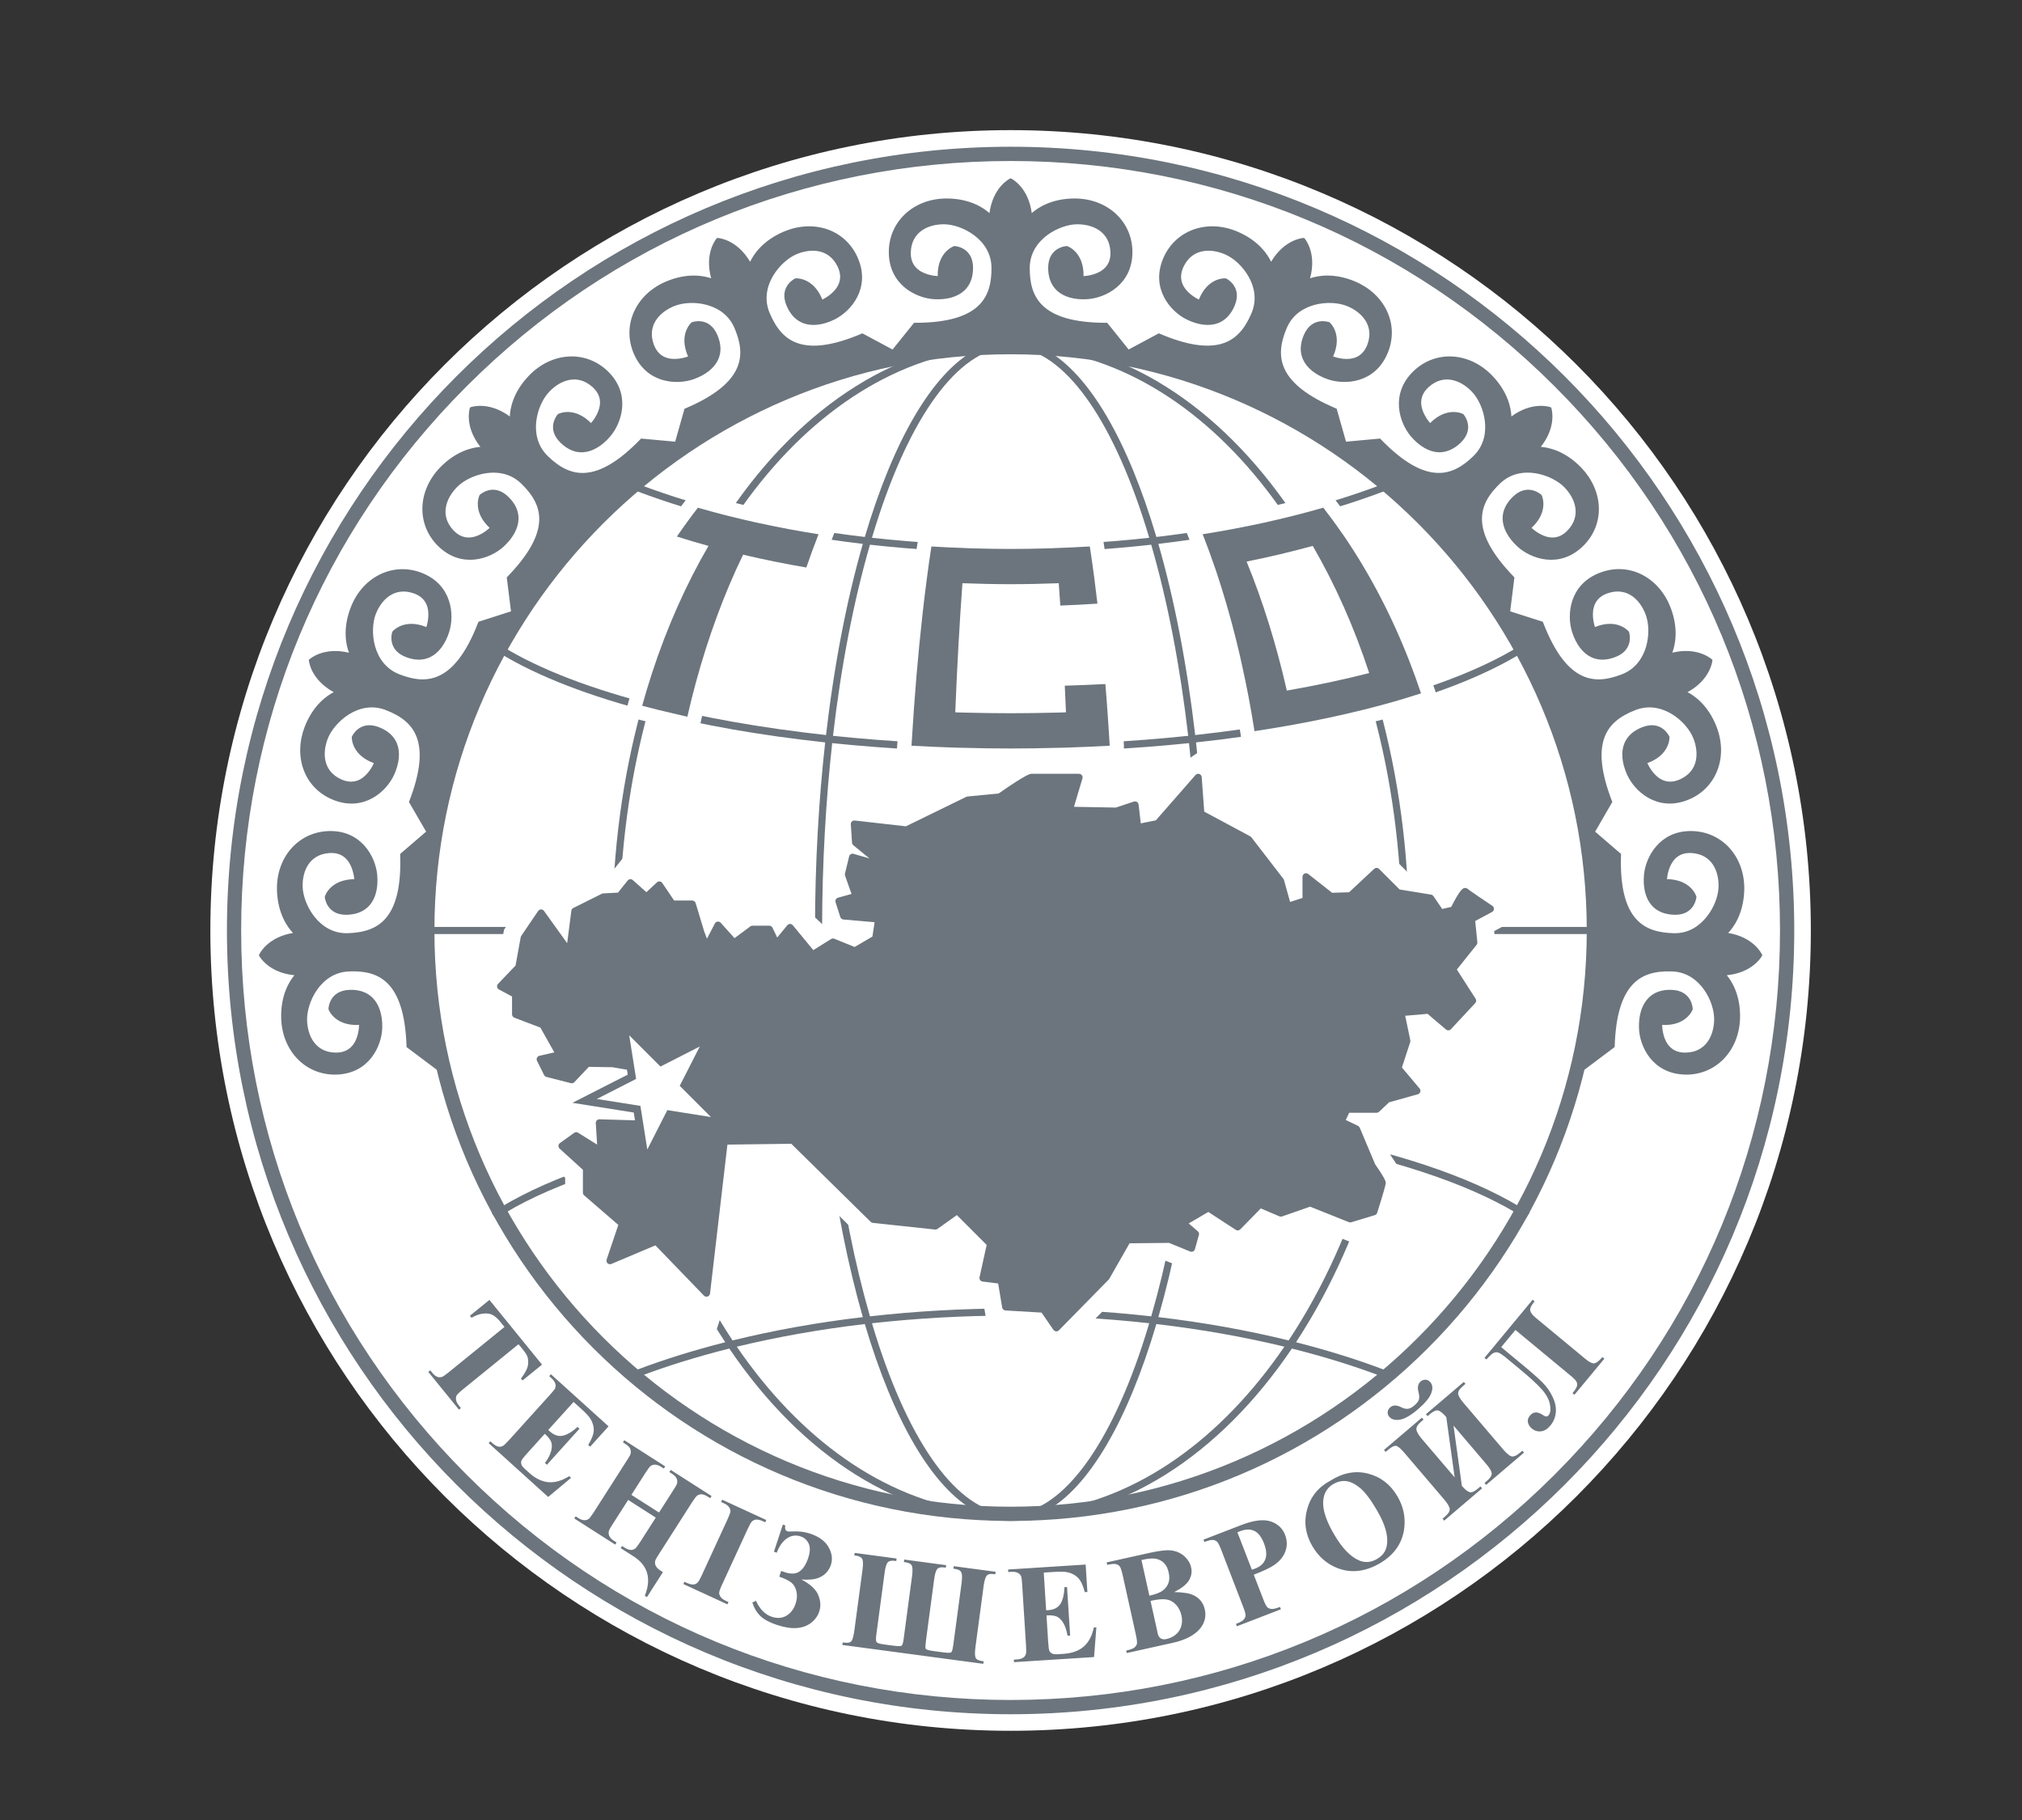
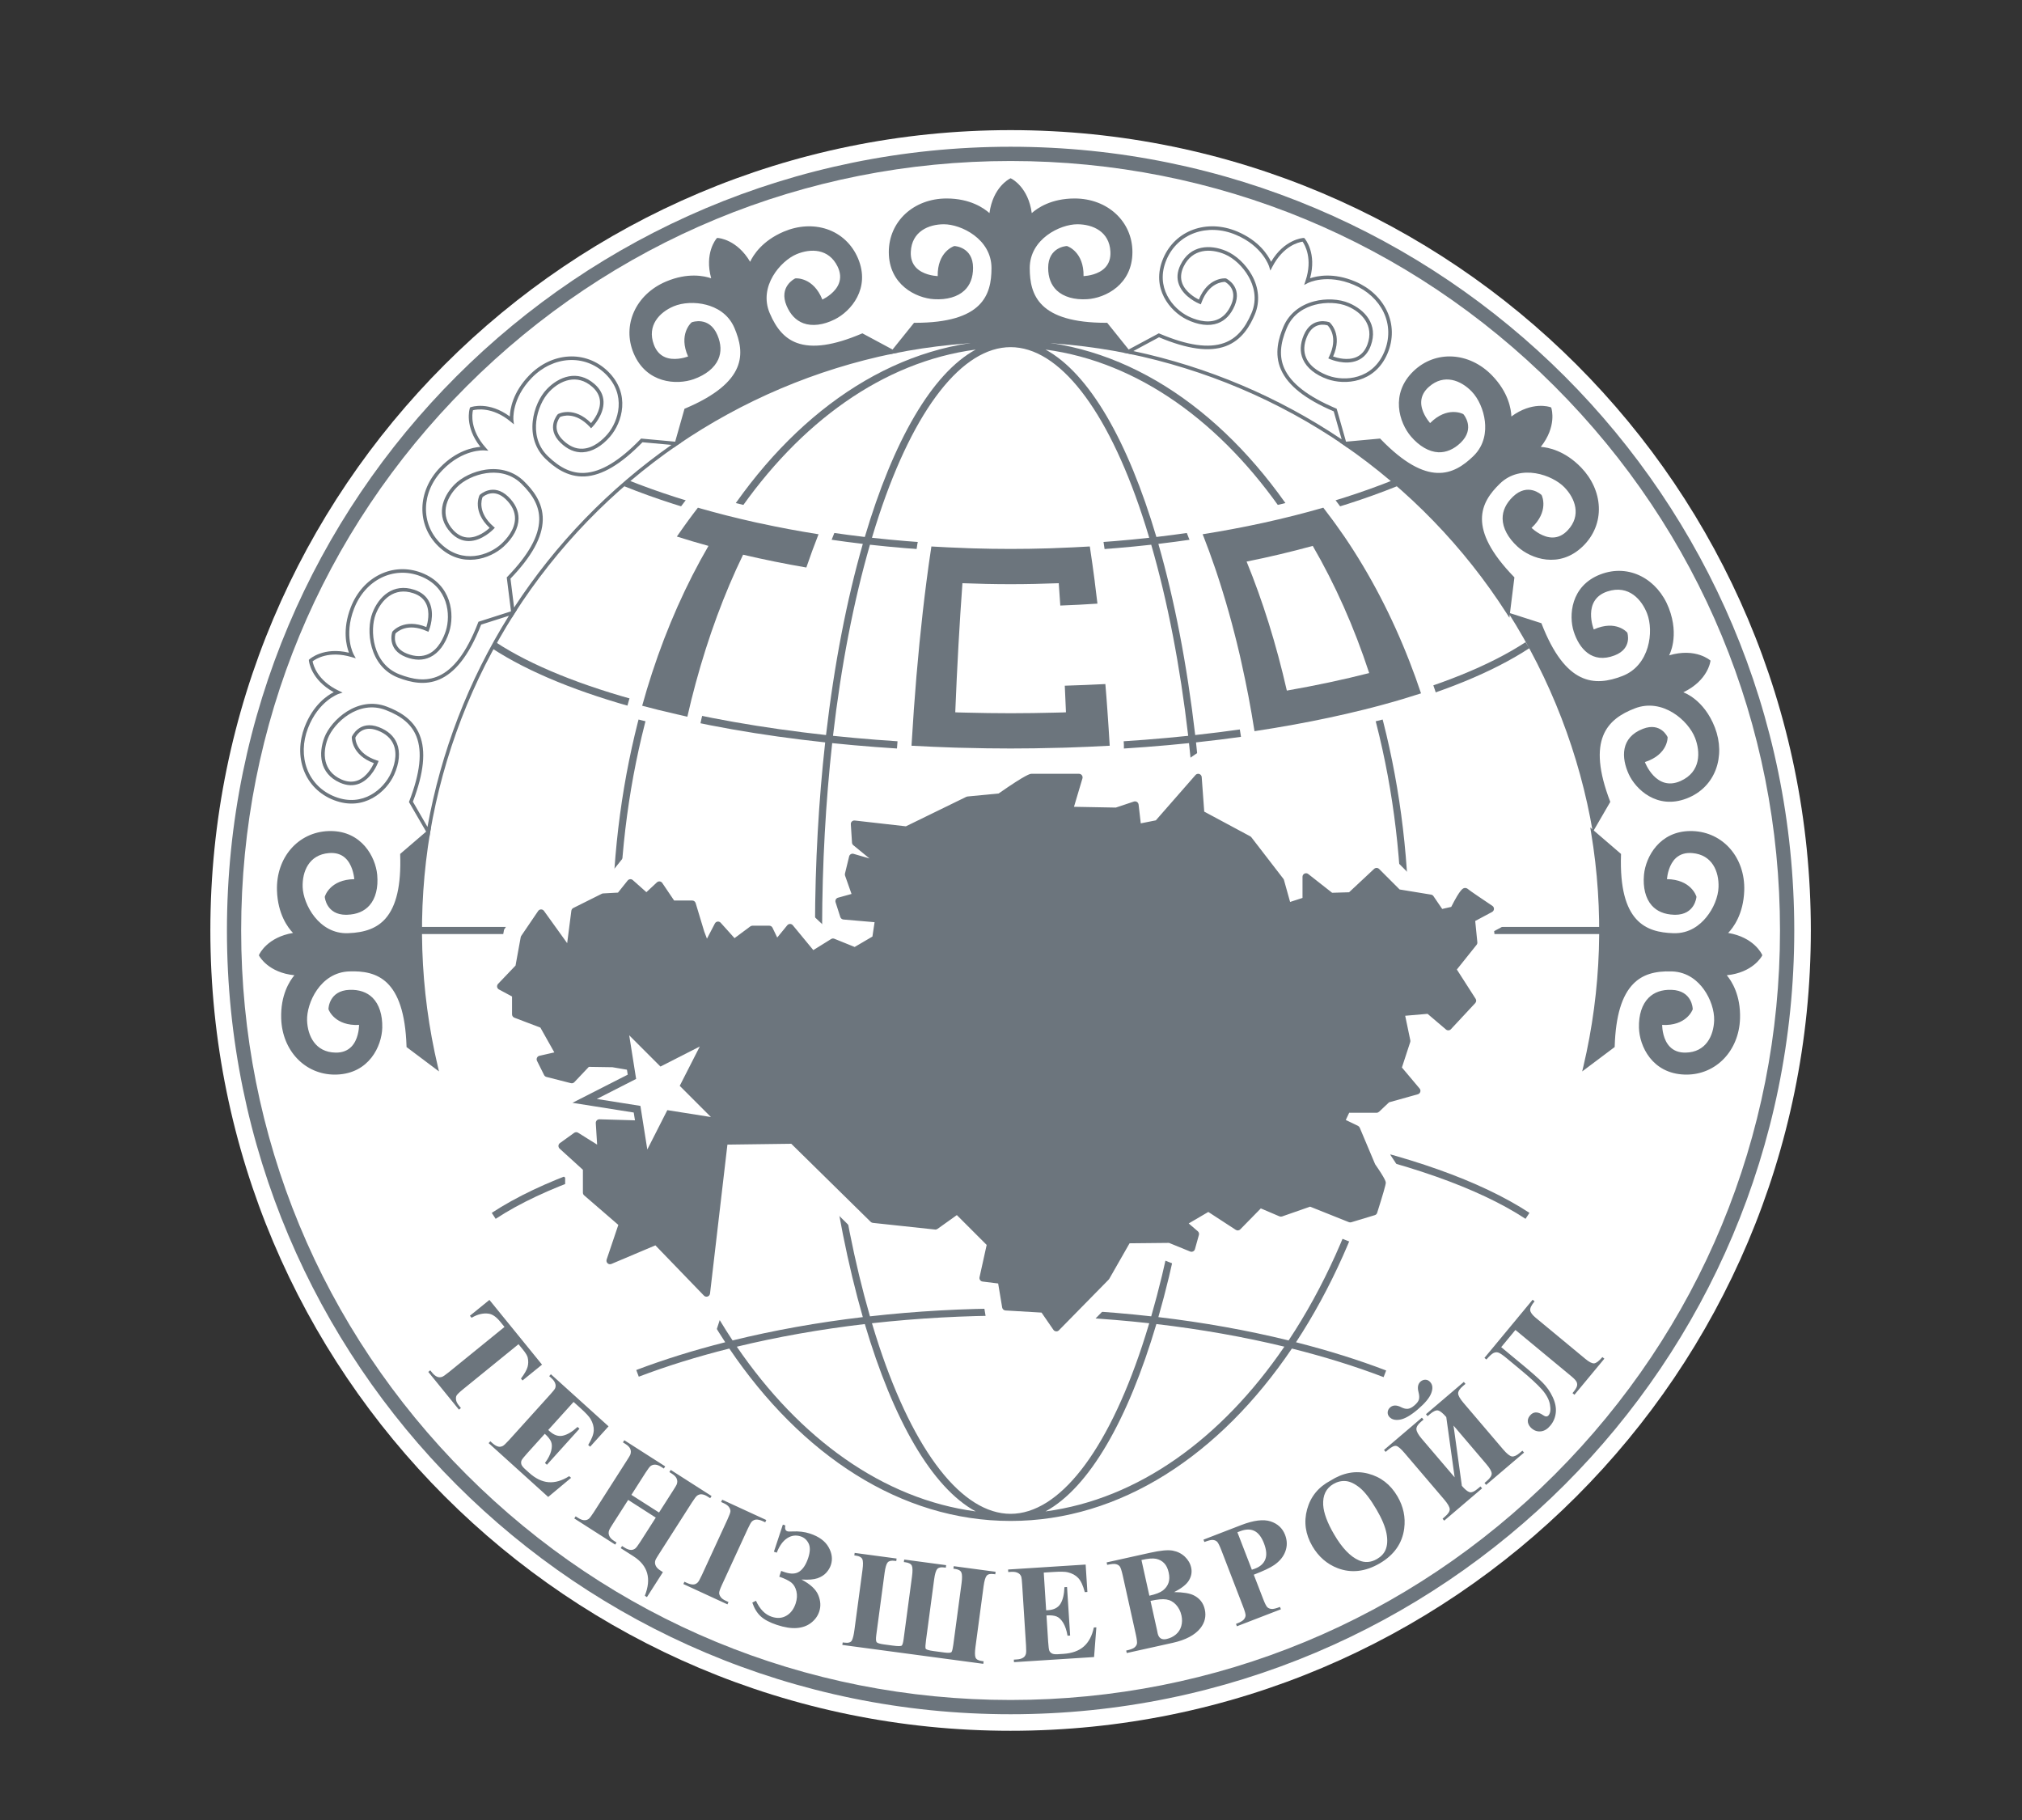
<svg xmlns="http://www.w3.org/2000/svg" width="60" height="54" viewBox="0 0 60 54" fill="none">
  <rect x="0" y="0" width="60" height="54" fill="#333333" stroke="none" />
  <path d="M29.988 51.353C43.103 51.353 53.734 40.722 53.734 27.607C53.734 14.493 43.103 3.861 29.988 3.861C16.874 3.861 6.242 14.493 6.242 27.607C6.242 40.722 16.874 51.353 29.988 51.353Z" fill="white" />
  <path d="M29.988 4.777C36.086 4.777 41.82 7.151 46.132 11.464C50.444 15.776 52.819 21.509 52.819 27.608C52.819 33.706 50.444 39.44 46.132 43.752C41.82 48.065 36.086 50.439 29.988 50.439C23.889 50.439 18.156 48.065 13.844 43.752C9.531 39.44 7.156 33.706 7.156 27.608C7.156 21.509 9.531 15.776 13.844 11.464C18.156 7.151 23.889 4.777 29.988 4.777ZM29.988 4.354C17.145 4.354 6.734 14.765 6.734 27.608C6.734 40.451 17.145 50.862 29.988 50.862C42.83 50.862 53.242 40.451 53.242 27.608C53.242 14.765 42.83 4.354 29.988 4.354Z" fill="#6C757D" />
-   <path d="M29.988 10.511C39.416 10.511 47.085 18.181 47.085 27.608C47.085 37.035 39.416 44.705 29.988 44.705C20.561 44.705 12.891 37.035 12.891 27.608C12.891 18.181 20.561 10.511 29.988 10.511ZM29.988 10.089C20.312 10.089 12.469 17.933 12.469 27.608C12.469 37.284 20.312 45.127 29.988 45.127C39.664 45.127 47.507 37.284 47.507 27.608C47.507 17.933 39.664 10.089 29.988 10.089Z" fill="#6C757D" />
  <path d="M27.719 8.825C28.246 8.857 28.82 8.67 28.82 7.948C28.82 7.374 28.326 7.354 28.326 7.354C28.326 7.354 27.841 7.516 27.879 8.248C27.879 8.248 26.935 8.26 26.974 7.466C27.006 6.79 27.584 6.602 28.009 6.602C28.57 6.602 29.473 7.077 29.473 7.954C29.473 8.832 29.135 9.632 27.147 9.632L26.499 10.438C27.626 10.21 28.793 10.089 29.988 10.089C31.183 10.089 32.349 10.21 33.477 10.438L32.828 9.632C30.841 9.632 30.502 8.832 30.502 7.954C30.502 7.077 31.406 6.602 31.966 6.602C32.392 6.602 32.969 6.79 33.002 7.466C33.041 8.26 32.097 8.248 32.097 8.248C32.135 7.516 31.65 7.354 31.65 7.354C31.65 7.354 31.155 7.374 31.155 7.948C31.155 8.67 31.73 8.857 32.257 8.825C32.741 8.796 33.55 8.431 33.55 7.479C33.55 6.553 32.791 5.942 31.887 5.942C30.984 5.942 30.575 6.44 30.575 6.44C30.509 5.609 29.988 5.349 29.988 5.349C29.988 5.349 29.467 5.609 29.401 6.44C29.401 6.44 28.992 5.942 28.088 5.942C27.184 5.942 26.426 6.553 26.426 7.479C26.426 8.431 27.234 8.796 27.719 8.825Z" fill="#6C757D" />
  <path d="M33.61 10.518L33.467 10.489C31.186 10.028 28.791 10.028 26.51 10.489L26.367 10.518L27.123 9.578H27.148C29.151 9.578 29.421 8.757 29.421 7.954C29.421 7.088 28.516 6.654 28.01 6.654C27.554 6.654 27.056 6.868 27.027 7.468C27.017 7.664 27.071 7.824 27.186 7.943C27.38 8.144 27.698 8.185 27.825 8.193C27.813 7.478 28.289 7.31 28.31 7.303L28.319 7.3L28.328 7.301C28.334 7.301 28.874 7.329 28.874 7.947C28.874 8.233 28.788 8.459 28.617 8.619C28.416 8.808 28.094 8.9 27.716 8.877C27.177 8.844 26.374 8.445 26.374 7.479C26.374 6.572 27.111 5.889 28.089 5.889C28.789 5.889 29.198 6.177 29.361 6.323C29.463 5.56 29.944 5.311 29.965 5.301L29.989 5.289L30.012 5.301C30.034 5.311 30.514 5.56 30.616 6.323C30.779 6.177 31.188 5.889 31.888 5.889C32.866 5.889 33.603 6.572 33.603 7.479C33.603 8.445 32.8 8.844 32.261 8.877C31.882 8.901 31.561 8.808 31.36 8.619C31.19 8.459 31.103 8.233 31.103 7.947C31.103 7.329 31.643 7.301 31.649 7.301L31.659 7.3L31.668 7.303C31.689 7.31 32.165 7.478 32.153 8.193C32.279 8.185 32.598 8.144 32.791 7.943C32.907 7.823 32.96 7.664 32.95 7.468C32.921 6.868 32.424 6.654 31.968 6.654C31.461 6.654 30.556 7.088 30.556 7.954C30.556 8.757 30.826 9.578 32.83 9.578H32.855L33.61 10.518ZM27.174 9.684L26.632 10.357C28.837 9.931 31.14 9.931 33.346 10.357L32.804 9.684C30.719 9.677 30.451 8.756 30.451 7.954C30.451 7.018 31.423 6.549 31.968 6.549C32.472 6.549 33.023 6.789 33.056 7.463C33.067 7.689 33.003 7.875 32.867 8.017C32.59 8.304 32.119 8.301 32.097 8.301L32.042 8.3L32.045 8.245C32.078 7.611 31.709 7.433 31.643 7.407C31.576 7.413 31.209 7.47 31.209 7.947C31.209 8.203 31.284 8.403 31.433 8.543C31.675 8.771 32.052 8.784 32.255 8.772C32.754 8.741 33.498 8.372 33.498 7.479C33.498 6.633 32.806 5.994 31.888 5.994C31.023 5.994 30.62 6.468 30.616 6.473L30.534 6.573L30.523 6.444C30.468 5.746 30.089 5.47 29.989 5.409C29.888 5.47 29.51 5.746 29.454 6.444L29.444 6.573L29.361 6.473C29.357 6.468 28.954 5.994 28.089 5.994C27.171 5.994 26.479 6.633 26.479 7.479C26.479 8.372 27.223 8.741 27.723 8.772C27.925 8.783 28.302 8.771 28.545 8.543C28.693 8.403 28.768 8.203 28.768 7.947C28.768 7.47 28.401 7.413 28.334 7.407C28.269 7.433 27.899 7.611 27.932 8.245L27.935 8.3L27.88 8.301C27.86 8.302 27.387 8.304 27.11 8.017C26.974 7.875 26.91 7.689 26.921 7.463C26.954 6.789 27.505 6.549 28.01 6.549C28.554 6.549 29.527 7.018 29.527 7.954C29.527 8.756 29.259 9.677 27.174 9.684Z" fill="#6C757D" />
  <path d="M20.568 11.2C21.066 11.024 21.522 10.627 21.24 9.962C21.016 9.434 20.553 9.609 20.553 9.609C20.553 9.609 20.17 9.947 20.491 10.607C20.491 10.607 19.626 10.986 19.352 10.24C19.118 9.604 19.576 9.206 19.968 9.04C20.484 8.821 21.502 8.906 21.844 9.713C22.186 10.521 22.187 11.39 20.357 12.166L20.075 13.161C21.024 12.511 22.051 11.945 23.151 11.478C24.251 11.012 25.372 10.668 26.499 10.437L25.588 9.949C23.758 10.724 23.134 10.12 22.791 9.312C22.449 8.504 23.096 7.714 23.612 7.495C24.004 7.329 24.608 7.277 24.903 7.887C25.248 8.602 24.374 8.96 24.374 8.96C24.124 8.271 23.614 8.311 23.614 8.311C23.614 8.311 23.166 8.523 23.39 9.051C23.672 9.716 24.274 9.664 24.747 9.429C25.181 9.213 25.783 8.562 25.412 7.685C25.05 6.833 24.114 6.566 23.282 6.919C22.45 7.272 22.267 7.89 22.267 7.89C21.882 7.15 21.301 7.114 21.301 7.114C21.301 7.114 20.923 7.557 21.186 8.348C21.186 8.348 20.616 8.049 19.784 8.402C18.952 8.755 18.492 9.613 18.853 10.466C19.224 11.342 20.111 11.362 20.568 11.2Z" fill="#6C757D" />
  <path d="M19.983 13.287L20.312 12.127L20.336 12.118C22.18 11.336 22.108 10.474 21.795 9.734C21.609 9.296 21.237 9.116 20.957 9.043C20.63 8.957 20.258 8.975 19.988 9.089C19.568 9.267 19.194 9.658 19.401 10.222C19.468 10.405 19.58 10.532 19.733 10.597C19.989 10.706 20.299 10.619 20.418 10.578C20.128 9.924 20.501 9.584 20.518 9.569L20.534 9.56C20.539 9.558 21.047 9.373 21.288 9.942C21.4 10.205 21.409 10.447 21.314 10.662C21.203 10.914 20.944 11.123 20.585 11.25H20.586C20.076 11.43 19.181 11.376 18.804 10.486C18.45 9.652 18.862 8.735 19.762 8.354C20.407 8.08 20.896 8.186 21.103 8.257C20.899 7.514 21.245 7.098 21.26 7.08L21.277 7.06L21.304 7.061C21.328 7.063 21.867 7.104 22.259 7.767C22.352 7.569 22.616 7.144 23.261 6.871C23.686 6.691 24.14 6.666 24.54 6.8C24.956 6.941 25.283 7.248 25.46 7.665C25.837 8.554 25.253 9.235 24.77 9.476C24.429 9.646 24.099 9.686 23.84 9.591C23.62 9.509 23.452 9.335 23.341 9.072C23.1 8.503 23.586 8.266 23.591 8.264L23.609 8.259C23.63 8.257 24.135 8.226 24.403 8.889C24.516 8.832 24.794 8.67 24.893 8.409C24.953 8.254 24.94 8.086 24.855 7.91C24.593 7.369 24.051 7.366 23.632 7.544C23.166 7.742 22.502 8.495 22.84 9.291C23.041 9.767 23.298 10.047 23.649 10.175C24.11 10.342 24.737 10.252 25.567 9.9L25.59 9.89L26.652 10.46L26.509 10.489C24.215 10.959 22.037 11.882 20.104 13.204L19.983 13.287ZM20.4 12.205L20.164 13.036C21.1 12.408 22.093 11.87 23.13 11.43C24.167 10.99 25.244 10.651 26.346 10.415L25.585 10.007C24.741 10.361 24.096 10.449 23.613 10.274C23.113 10.092 22.877 9.65 22.742 9.333C22.377 8.471 23.09 7.659 23.591 7.447C24.055 7.25 24.656 7.256 24.95 7.864C25.048 8.068 25.062 8.264 24.992 8.447C24.849 8.819 24.412 9.002 24.394 9.009L24.343 9.03L24.324 8.978C24.112 8.395 23.715 8.364 23.632 8.364H23.627C23.567 8.396 23.252 8.591 23.438 9.03C23.538 9.266 23.685 9.421 23.877 9.491C24.189 9.607 24.541 9.472 24.723 9.382C25.171 9.159 25.711 8.528 25.363 7.706C25.198 7.317 24.893 7.031 24.506 6.9C24.13 6.774 23.703 6.798 23.302 6.968C22.502 7.307 22.319 7.899 22.317 7.905L22.28 8.03L22.22 7.914C21.897 7.293 21.44 7.187 21.324 7.17C21.256 7.265 21.015 7.667 21.236 8.331L21.277 8.455L21.162 8.395C21.156 8.392 20.601 8.113 19.804 8.451C18.959 8.809 18.571 9.666 18.901 10.445C19.25 11.268 20.079 11.318 20.55 11.15H20.55C20.742 11.082 21.084 10.923 21.218 10.619C21.3 10.432 21.291 10.218 21.191 9.983C21.005 9.544 20.645 9.635 20.581 9.655C20.531 9.705 20.26 10.013 20.538 10.584L20.562 10.633L20.511 10.655C20.493 10.663 20.058 10.85 19.692 10.694C19.511 10.617 19.38 10.47 19.302 10.258C19.069 9.625 19.482 9.189 19.947 8.992C20.237 8.868 20.634 8.849 20.984 8.941C21.411 9.053 21.734 9.32 21.892 9.693C22.205 10.432 22.317 11.384 20.4 12.205Z" fill="#6C757D" />
-   <path d="M35.229 9.428C35.702 9.663 36.304 9.715 36.586 9.05C36.81 8.522 36.362 8.31 36.362 8.31C36.362 8.31 35.852 8.271 35.602 8.96C35.602 8.96 34.728 8.602 35.073 7.886C35.368 7.276 35.972 7.329 36.364 7.495C36.88 7.713 37.527 8.503 37.184 9.311C36.842 10.119 36.218 10.723 34.388 9.948L33.477 10.437C34.625 10.671 35.746 11.02 36.825 11.477C37.904 11.934 38.934 12.498 39.901 13.16L39.619 12.165C37.789 11.389 37.789 10.52 38.132 9.713C38.474 8.905 39.492 8.82 40.008 9.039C40.4 9.205 40.858 9.603 40.624 10.239C40.35 10.985 39.485 10.606 39.485 10.606C39.806 9.946 39.423 9.608 39.423 9.608C39.423 9.608 38.96 9.433 38.736 9.961C38.454 10.626 38.91 11.023 39.407 11.199C39.865 11.361 40.752 11.341 41.123 10.465C41.484 9.612 41.024 8.754 40.192 8.401C39.36 8.048 38.79 8.347 38.79 8.347C39.053 7.556 38.675 7.113 38.675 7.113C38.675 7.113 38.094 7.149 37.709 7.889C37.709 7.889 37.526 7.271 36.694 6.918C35.862 6.565 34.926 6.832 34.564 7.684C34.193 8.561 34.795 9.212 35.229 9.428Z" fill="#6C757D" />
  <path d="M39.993 13.287L39.873 13.204C37.94 11.882 35.762 10.959 33.467 10.489L33.324 10.46L34.386 9.89L34.41 9.9C35.239 10.252 35.866 10.341 36.327 10.175C36.678 10.047 36.936 9.766 37.137 9.291C37.323 8.853 37.193 8.46 37.051 8.209C36.885 7.913 36.614 7.658 36.344 7.544C35.924 7.366 35.383 7.369 35.122 7.91C35.037 8.086 35.024 8.254 35.083 8.409C35.183 8.67 35.461 8.832 35.574 8.889C35.841 8.226 36.344 8.257 36.367 8.259L36.386 8.264C36.391 8.266 36.877 8.503 36.636 9.072C36.524 9.335 36.356 9.509 36.137 9.59C35.878 9.686 35.548 9.645 35.207 9.476C34.723 9.235 34.14 8.554 34.517 7.665C34.871 6.83 35.816 6.489 36.716 6.87C37.361 7.144 37.625 7.569 37.718 7.767C38.11 7.104 38.649 7.063 38.673 7.061L38.7 7.06L38.717 7.08C38.732 7.098 39.078 7.514 38.874 8.257C39.081 8.186 39.57 8.08 40.214 8.353C40.639 8.533 40.973 8.842 41.154 9.224C41.343 9.621 41.35 10.069 41.173 10.486C40.796 11.376 39.901 11.43 39.391 11.25C39.032 11.123 38.774 10.914 38.663 10.661C38.568 10.447 38.577 10.205 38.688 9.942C38.93 9.373 39.438 9.558 39.443 9.559L39.459 9.569C39.475 9.584 39.848 9.924 39.558 10.577C39.678 10.619 39.987 10.707 40.244 10.597C40.397 10.531 40.508 10.405 40.576 10.221C40.783 9.658 40.408 9.266 39.989 9.088C39.719 8.974 39.348 8.957 39.019 9.043C38.74 9.116 38.368 9.295 38.182 9.734C37.98 10.209 37.958 10.589 38.11 10.93C38.31 11.377 38.811 11.765 39.641 12.117L39.664 12.127L39.993 13.287ZM33.631 10.416C35.839 10.887 37.938 11.776 39.812 13.036L39.576 12.205C38.734 11.845 38.223 11.442 38.014 10.973C37.796 10.488 37.95 10.01 38.084 9.693C38.242 9.32 38.565 9.053 38.993 8.941C39.342 8.849 39.74 8.869 40.03 8.992C40.494 9.189 40.908 9.625 40.675 10.258C40.597 10.47 40.466 10.617 40.285 10.694C39.918 10.85 39.483 10.663 39.465 10.655L39.415 10.633L39.439 10.584C39.716 10.013 39.446 9.705 39.396 9.655C39.332 9.635 38.972 9.543 38.785 9.983C38.685 10.218 38.677 10.432 38.759 10.619C38.893 10.923 39.234 11.082 39.426 11.15C39.898 11.318 40.727 11.267 41.075 10.445C41.24 10.056 41.234 9.638 41.059 9.269C40.888 8.911 40.574 8.621 40.173 8.451C39.373 8.111 38.821 8.392 38.815 8.395L38.699 8.455L38.74 8.331C38.96 7.673 38.719 7.265 38.652 7.17C38.535 7.187 38.08 7.294 37.756 7.914L37.696 8.029L37.659 7.905C37.657 7.899 37.471 7.305 36.675 6.968C35.831 6.61 34.944 6.927 34.614 7.706C34.265 8.528 34.805 9.159 35.254 9.382C35.436 9.472 35.789 9.607 36.1 9.491C36.291 9.421 36.439 9.266 36.538 9.03C36.725 8.589 36.409 8.395 36.349 8.364C36.285 8.364 35.869 8.382 35.652 8.978L35.633 9.03L35.583 9.009C35.564 9.002 35.127 8.819 34.985 8.447C34.914 8.264 34.928 8.068 35.027 7.864C35.32 7.256 35.921 7.25 36.386 7.447C36.676 7.57 36.966 7.842 37.143 8.157C37.36 8.542 37.392 8.96 37.234 9.333C37.1 9.65 36.863 10.092 36.363 10.274C35.881 10.449 35.236 10.361 34.392 10.007L33.631 10.416Z" fill="#6C757D" />
-   <path d="M11.646 22.968C11.865 22.487 11.897 21.884 11.223 21.624C10.688 21.418 10.492 21.872 10.492 21.872C10.492 21.872 10.469 22.383 11.165 22.611C11.165 22.611 10.836 23.496 10.11 23.174C9.491 22.9 9.523 22.294 9.676 21.897C9.878 21.374 10.646 20.702 11.465 21.017C12.283 21.333 12.908 21.937 12.193 23.791L12.712 24.686C12.905 23.552 13.212 22.42 13.642 21.305C14.072 20.191 14.604 19.145 15.222 18.175L14.237 18.49C13.522 20.345 12.653 20.373 11.835 20.057C11.016 19.742 10.898 18.728 11.1 18.205C11.253 17.808 11.636 17.337 12.279 17.549C13.033 17.799 12.683 18.675 12.683 18.675C12.014 18.377 11.688 18.77 11.688 18.77C11.688 18.77 11.528 19.239 12.064 19.446C12.737 19.705 13.119 19.237 13.278 18.733C13.425 18.271 13.376 17.386 12.488 17.043C11.624 16.71 10.781 17.198 10.456 18.041C10.131 18.884 10.448 19.445 10.448 19.445C9.649 19.208 9.219 19.6 9.219 19.6C9.219 19.6 9.274 20.18 10.026 20.541C10.026 20.541 9.414 20.743 9.089 21.586C8.764 22.429 9.061 23.357 9.925 23.69C10.813 24.032 11.444 23.409 11.646 22.968Z" fill="#6C757D" />
  <path d="M12.74 24.839L12.135 23.796L12.144 23.773C12.468 22.932 12.537 22.302 12.355 21.847C12.216 21.5 11.928 21.252 11.446 21.067C10.639 20.755 9.908 21.444 9.726 21.916C9.562 22.342 9.582 22.883 10.132 23.127C10.311 23.206 10.479 23.213 10.633 23.149C10.89 23.04 11.042 22.758 11.095 22.643C10.424 22.397 10.438 21.892 10.439 21.87L10.444 21.852C10.446 21.847 10.666 21.354 11.243 21.575C11.509 21.678 11.69 21.84 11.778 22.057C11.882 22.312 11.852 22.644 11.694 22.99C11.47 23.482 10.808 24.087 9.907 23.74C9.484 23.577 9.166 23.26 9.012 22.848C8.864 22.453 8.875 21.998 9.04 21.567C9.292 20.914 9.708 20.636 9.903 20.537C9.228 20.167 9.169 19.629 9.167 19.605L9.164 19.579L9.183 19.561C9.201 19.545 9.606 19.187 10.355 19.366C10.277 19.161 10.155 18.676 10.407 18.023C10.759 17.11 11.662 16.669 12.507 16.994C13.409 17.342 13.493 18.235 13.329 18.75C13.214 19.113 13.014 19.378 12.765 19.497C12.554 19.599 12.312 19.598 12.045 19.495C11.469 19.273 11.636 18.759 11.638 18.754L11.647 18.737C11.661 18.72 11.989 18.337 12.652 18.605C12.69 18.484 12.766 18.172 12.648 17.919C12.578 17.768 12.448 17.661 12.262 17.6C11.692 17.411 11.313 17.799 11.149 18.224C10.967 18.697 11.047 19.697 11.854 20.008C12.604 20.297 13.467 20.341 14.188 18.472L14.197 18.448L15.345 18.081L15.267 18.204C14.639 19.189 14.111 20.235 13.691 21.325C13.271 22.415 12.96 23.544 12.764 24.695L12.74 24.839ZM12.252 23.787L12.685 24.535C12.884 23.425 13.188 22.338 13.593 21.287C13.998 20.235 14.503 19.225 15.101 18.27L14.277 18.533C13.52 20.477 12.565 20.395 11.816 20.107C10.944 19.77 10.855 18.694 11.051 18.186C11.233 17.715 11.656 17.288 12.296 17.499C12.511 17.57 12.662 17.697 12.744 17.875C12.912 18.235 12.74 18.677 12.732 18.695L12.712 18.746L12.662 18.724C12.086 18.467 11.782 18.748 11.735 18.797C11.717 18.863 11.638 19.225 12.083 19.396C12.321 19.488 12.535 19.49 12.719 19.402C13.019 19.258 13.167 18.911 13.229 18.718C13.38 18.241 13.303 17.414 12.469 17.093C11.68 16.788 10.836 17.204 10.506 18.06C10.194 18.868 10.492 19.414 10.495 19.419L10.558 19.532L10.434 19.496C9.762 19.296 9.369 19.55 9.276 19.622C9.297 19.738 9.418 20.19 10.049 20.493L10.166 20.549L10.043 20.59C10.037 20.592 9.45 20.798 9.139 21.605C8.982 22.011 8.972 22.44 9.111 22.811C9.254 23.194 9.55 23.489 9.945 23.641C10.777 23.962 11.39 23.401 11.598 22.946C11.683 22.761 11.806 22.404 11.68 22.097C11.603 21.908 11.443 21.765 11.205 21.674C10.757 21.5 10.574 21.823 10.545 21.884C10.546 21.954 10.579 22.364 11.182 22.561L11.235 22.578L11.215 22.629C11.208 22.648 11.04 23.091 10.674 23.246C10.493 23.322 10.296 23.314 10.089 23.223C9.472 22.95 9.446 22.349 9.627 21.878C9.823 21.37 10.611 20.631 11.484 20.968C11.805 21.092 12.256 21.314 12.453 21.808C12.644 22.284 12.578 22.932 12.252 23.787Z" fill="#6C757D" />
  <path d="M11.289 30.494C11.304 29.966 11.098 29.399 10.376 29.422C9.802 29.441 9.799 29.936 9.799 29.936C9.799 29.936 9.977 30.416 10.708 30.354C10.708 30.354 10.75 31.297 9.956 31.284C9.279 31.274 9.072 30.703 9.058 30.278C9.039 29.717 9.484 28.799 10.361 28.77C11.238 28.741 12.049 29.053 12.114 31.039L12.941 31.661C12.676 30.541 12.517 29.379 12.478 28.185C12.439 26.991 12.521 25.821 12.711 24.686L11.927 25.361C11.993 27.348 11.204 27.712 10.327 27.741C9.45 27.77 8.946 26.883 8.928 26.322C8.914 25.897 9.082 25.314 9.757 25.259C10.549 25.194 10.569 26.138 10.569 26.138C9.836 26.124 9.69 26.614 9.69 26.614C9.69 26.614 9.726 27.108 10.299 27.089C11.021 27.065 11.189 26.485 11.14 25.959C11.094 25.476 10.704 24.68 9.752 24.711C8.827 24.742 8.241 25.52 8.271 26.423C8.301 27.326 8.812 27.719 8.812 27.719C7.983 27.812 7.74 28.341 7.74 28.341C7.74 28.341 8.018 28.853 8.85 28.892C8.85 28.892 8.366 29.317 8.396 30.22C8.426 31.123 9.061 31.861 9.987 31.831C10.938 31.799 11.276 30.98 11.289 30.494Z" fill="#6C757D" />
  <path d="M9.935 31.884C9.055 31.884 8.376 31.179 8.344 30.222C8.321 29.522 8.595 29.104 8.736 28.936C7.97 28.859 7.706 28.387 7.694 28.366L7.682 28.343L7.693 28.319C7.703 28.297 7.935 27.808 8.695 27.681C8.543 27.524 8.242 27.124 8.219 26.424C8.187 25.447 8.845 24.688 9.751 24.658C9.77 24.657 9.789 24.657 9.807 24.657C10.733 24.657 11.143 25.426 11.193 25.954C11.228 26.333 11.148 26.655 10.965 26.862C10.81 27.038 10.587 27.132 10.302 27.141C10.29 27.142 10.279 27.142 10.268 27.142C9.683 27.142 9.638 26.623 9.638 26.617L9.637 26.608L9.64 26.599C9.646 26.578 9.798 26.096 10.513 26.085C10.501 25.958 10.449 25.641 10.242 25.454C10.119 25.343 9.959 25.295 9.762 25.311C9.163 25.36 8.966 25.864 8.981 26.32C8.998 26.826 9.462 27.719 10.326 27.688C10.842 27.671 11.196 27.532 11.442 27.25C11.763 26.881 11.905 26.263 11.875 25.362L11.874 25.337L12.789 24.551L12.764 24.695C12.377 27.005 12.455 29.369 12.993 31.648L13.027 31.79L12.063 31.066L12.063 31.041C11.997 29.039 11.173 28.793 10.364 28.822C9.499 28.851 9.095 29.769 9.112 30.276C9.127 30.731 9.357 31.222 9.957 31.231C10.154 31.235 10.311 31.175 10.427 31.056C10.622 30.856 10.652 30.536 10.656 30.41C9.943 30.445 9.758 29.975 9.751 29.954L9.747 29.936C9.747 29.93 9.758 29.39 10.375 29.369C10.659 29.36 10.89 29.439 11.056 29.604C11.251 29.798 11.353 30.115 11.343 30.495C11.328 31.036 10.955 31.851 9.989 31.883C9.971 31.884 9.953 31.884 9.935 31.884ZM7.801 28.339C7.866 28.437 8.154 28.807 8.853 28.839L8.983 28.845L8.886 28.931C8.881 28.936 8.421 29.354 8.449 30.218C8.48 31.135 9.14 31.809 9.986 31.778C10.879 31.749 11.223 30.993 11.237 30.493C11.243 30.29 11.217 29.913 10.981 29.679C10.837 29.535 10.637 29.466 10.378 29.475C9.899 29.491 9.857 29.859 9.853 29.927C9.881 29.991 10.072 30.355 10.704 30.301L10.759 30.296L10.761 30.351C10.762 30.371 10.78 30.844 10.503 31.13C10.366 31.271 10.18 31.343 9.955 31.337C9.28 31.326 9.022 30.784 9.006 30.279C8.988 29.735 9.425 28.747 10.36 28.717C11.158 28.692 12.091 28.928 12.167 31.012L12.858 31.531C12.356 29.329 12.281 27.051 12.637 24.821L11.982 25.384C12.009 26.299 11.858 26.933 11.521 27.32C11.172 27.721 10.674 27.782 10.329 27.794C10.315 27.794 10.3 27.794 10.286 27.794C9.379 27.794 8.893 26.859 8.875 26.324C8.859 25.819 9.081 25.261 9.753 25.206C9.98 25.187 10.167 25.245 10.313 25.377C10.609 25.643 10.622 26.116 10.622 26.136L10.623 26.191L10.568 26.19C9.93 26.174 9.768 26.553 9.744 26.62C9.752 26.687 9.821 27.051 10.298 27.036C10.553 27.027 10.751 26.945 10.886 26.793C11.106 26.543 11.107 26.166 11.088 25.963C11.041 25.465 10.644 24.733 9.755 24.764C8.909 24.791 8.294 25.504 8.324 26.421C8.353 27.286 8.84 27.673 8.845 27.677L8.947 27.756L8.818 27.771C8.122 27.849 7.859 28.236 7.801 28.339Z" fill="#6C757D" />
-   <path d="M14.912 16.178C15.302 15.821 15.567 15.278 15.048 14.776C14.636 14.377 14.277 14.719 14.277 14.719C14.277 14.719 14.057 15.18 14.61 15.662C14.61 15.662 13.961 16.348 13.418 15.768C12.955 15.274 13.221 14.729 13.517 14.423C13.907 14.02 14.877 13.701 15.507 14.311C16.137 14.921 16.477 15.721 15.095 17.149L15.223 18.176C15.844 17.207 16.568 16.285 17.399 15.426C18.23 14.567 19.128 13.813 20.076 13.161L19.046 13.066C17.664 14.495 16.853 14.182 16.223 13.572C15.592 12.962 15.879 11.982 16.269 11.579C16.565 11.273 17.101 10.989 17.61 11.436C18.207 11.96 17.543 12.63 17.543 12.63C17.043 12.094 16.589 12.329 16.589 12.329C16.589 12.329 16.26 12.699 16.672 13.098C17.191 13.6 17.725 13.317 18.068 12.916C18.384 12.548 18.684 11.713 18 11.051C17.335 10.408 16.369 10.528 15.74 11.177C15.112 11.827 15.185 12.467 15.185 12.467C14.542 11.936 13.993 12.13 13.993 12.13C13.993 12.13 13.817 12.685 14.369 13.311C14.369 13.311 13.726 13.258 13.098 13.908C12.47 14.557 12.381 15.527 13.047 16.171C13.731 16.833 14.555 16.505 14.912 16.178Z" fill="#6C757D" />
  <path d="M15.187 18.327L15.037 17.131L15.055 17.113C15.682 16.465 15.991 15.912 16.001 15.423C16.008 15.049 15.839 14.708 15.468 14.349C15.126 14.018 14.713 13.998 14.427 14.04C14.091 14.089 13.756 14.25 13.553 14.46C13.236 14.788 13.043 15.294 13.454 15.733C13.588 15.876 13.74 15.948 13.907 15.948H13.908C14.187 15.948 14.436 15.748 14.53 15.663C14.008 15.175 14.218 14.716 14.228 14.696L14.239 14.681C14.243 14.677 14.639 14.309 15.082 14.738C15.288 14.937 15.39 15.156 15.387 15.39C15.383 15.666 15.227 15.96 14.946 16.217C14.547 16.582 13.702 16.881 13.008 16.209C12.357 15.579 12.378 14.574 13.058 13.871C13.545 13.368 14.037 13.275 14.255 13.259C13.777 12.655 13.933 12.137 13.94 12.114L13.948 12.089L13.973 12.08C13.995 12.072 14.508 11.9 15.128 12.357C15.136 12.139 15.213 11.644 15.7 11.141C16.38 10.438 17.383 10.384 18.035 11.014C18.729 11.686 18.458 12.54 18.106 12.951C17.858 13.24 17.57 13.406 17.295 13.419C17.058 13.431 16.838 13.335 16.633 13.136C16.189 12.707 16.544 12.299 16.548 12.295L16.563 12.283C16.582 12.273 17.034 12.047 17.539 12.553C17.621 12.457 17.814 12.199 17.804 11.92C17.798 11.754 17.72 11.605 17.573 11.476C17.121 11.079 16.622 11.288 16.305 11.616C16.101 11.826 15.951 12.167 15.913 12.504C15.881 12.791 15.915 13.203 16.257 13.534C16.628 13.893 16.973 14.051 17.347 14.031C17.836 14.005 18.379 13.678 19.006 13.03L19.023 13.012L20.223 13.122L20.103 13.205C19.144 13.864 18.246 14.624 17.434 15.463C16.623 16.302 15.893 17.224 15.265 18.204L15.187 18.327ZM15.148 17.168L15.255 18.026C15.869 17.085 16.576 16.199 17.359 15.39C18.142 14.581 19.004 13.845 19.924 13.2L19.064 13.122C18.425 13.777 17.865 14.109 17.353 14.136C16.824 14.162 16.431 13.849 16.184 13.61C15.893 13.328 15.759 12.931 15.809 12.492C15.849 12.133 16.01 11.769 16.229 11.543C16.579 11.18 17.136 10.951 17.643 11.396C17.813 11.545 17.902 11.72 17.909 11.917C17.923 12.315 17.592 12.653 17.578 12.668L17.539 12.707L17.502 12.666C17.069 12.202 16.685 12.344 16.62 12.372C16.578 12.425 16.363 12.728 16.706 13.06C16.89 13.237 17.082 13.324 17.29 13.313C17.622 13.298 17.894 13.036 18.026 12.882C18.352 12.502 18.603 11.711 17.961 11.089C17.353 10.501 16.414 10.555 15.776 11.214C15.172 11.838 15.235 12.455 15.235 12.461L15.25 12.591L15.149 12.507C14.614 12.065 14.146 12.144 14.034 12.172C14.008 12.287 13.943 12.751 14.406 13.275L14.492 13.373L14.362 13.363C14.355 13.363 13.737 13.322 13.134 13.944C12.496 14.604 12.473 15.545 13.081 16.133C13.723 16.754 14.506 16.477 14.875 16.139C15.025 16.001 15.277 15.721 15.282 15.389C15.285 15.185 15.193 14.991 15.009 14.814C14.667 14.482 14.371 14.706 14.319 14.75C14.293 14.816 14.164 15.205 14.642 15.622L14.684 15.658L14.646 15.698C14.632 15.712 14.305 16.054 13.908 16.054H13.907C13.71 16.053 13.532 15.969 13.377 15.804C12.916 15.312 13.126 14.749 13.477 14.386C13.696 14.16 14.054 13.987 14.412 13.935C14.85 13.872 15.251 13.991 15.542 14.273C15.789 14.513 16.117 14.893 16.106 15.424C16.096 15.938 15.783 16.508 15.148 17.168Z" fill="#6C757D" />
  <path d="M46.697 18.734C46.857 19.237 47.239 19.706 47.912 19.446C48.448 19.239 48.288 18.771 48.288 18.771C48.288 18.771 47.962 18.377 47.293 18.676C47.293 18.676 46.943 17.799 47.697 17.549C48.34 17.337 48.723 17.808 48.876 18.205C49.078 18.728 48.96 19.742 48.141 20.058C47.323 20.373 46.454 20.345 45.739 18.491L44.754 18.175C45.372 19.146 45.904 20.191 46.334 21.306C46.764 22.421 47.071 23.552 47.264 24.686L47.783 23.792C47.068 21.937 47.693 21.333 48.511 21.018C49.33 20.702 50.098 21.374 50.3 21.897C50.453 22.294 50.485 22.9 49.866 23.174C49.139 23.496 48.81 22.611 48.81 22.611C49.507 22.383 49.484 21.872 49.484 21.872C49.484 21.872 49.288 21.418 48.752 21.624C48.079 21.884 48.111 22.488 48.33 22.968C48.532 23.409 49.163 24.032 50.051 23.69C50.915 23.357 51.212 22.429 50.887 21.586C50.562 20.743 49.95 20.541 49.95 20.541C50.702 20.18 50.757 19.6 50.757 19.6C50.757 19.6 50.327 19.208 49.528 19.445C49.528 19.445 49.845 18.884 49.52 18.041C49.195 17.198 48.352 16.71 47.488 17.043C46.6 17.386 46.551 18.271 46.697 18.734Z" fill="#6C757D" />
-   <path d="M47.239 24.839L47.214 24.695C47.018 23.544 46.707 22.414 46.287 21.324C45.867 20.234 45.339 19.189 44.711 18.204L44.633 18.081L45.781 18.448L45.79 18.471C46.511 20.341 47.374 20.297 48.124 20.008C48.569 19.837 48.76 19.471 48.843 19.194C48.939 18.868 48.934 18.497 48.829 18.224C48.665 17.798 48.286 17.411 47.716 17.599C47.53 17.661 47.4 17.768 47.33 17.919C47.212 18.171 47.289 18.483 47.327 18.605C47.989 18.336 48.317 18.72 48.331 18.737L48.34 18.753C48.342 18.759 48.509 19.273 47.933 19.495C47.666 19.598 47.424 19.598 47.213 19.497C46.965 19.378 46.764 19.112 46.649 18.75C46.486 18.234 46.569 17.342 47.471 16.994C47.894 16.831 48.341 16.852 48.732 17.054C49.107 17.248 49.405 17.592 49.571 18.022C49.823 18.675 49.701 19.161 49.623 19.365C50.373 19.186 50.777 19.545 50.795 19.561L50.814 19.579L50.812 19.605C50.809 19.629 50.75 20.167 50.075 20.537C50.27 20.636 50.686 20.914 50.938 21.567C51.29 22.479 50.917 23.413 50.072 23.739C49.17 24.087 48.508 23.481 48.284 22.99C48.126 22.643 48.096 22.312 48.2 22.057C48.289 21.84 48.468 21.678 48.735 21.575C49.311 21.353 49.532 21.846 49.535 21.851L49.539 21.87C49.54 21.892 49.555 22.397 48.883 22.642C48.936 22.757 49.089 23.04 49.346 23.148C49.499 23.213 49.668 23.205 49.846 23.126C50.396 22.883 50.416 22.342 50.252 21.916C50.147 21.643 49.902 21.364 49.612 21.188C49.365 21.038 48.977 20.895 48.532 21.067C48.051 21.252 47.762 21.5 47.623 21.847C47.441 22.302 47.51 22.931 47.834 23.772L47.843 23.796L47.239 24.839ZM44.878 18.27C46.075 20.185 46.895 22.311 47.293 24.534L47.727 23.787C47.4 22.931 47.334 22.284 47.525 21.808C47.723 21.314 48.173 21.092 48.494 20.968C48.872 20.822 49.289 20.868 49.666 21.098C49.975 21.285 50.238 21.584 50.351 21.878C50.532 22.349 50.507 22.949 49.889 23.223C49.682 23.314 49.486 23.322 49.305 23.246C48.938 23.091 48.77 22.648 48.763 22.629L48.744 22.578L48.796 22.561C49.396 22.365 49.431 21.952 49.433 21.884C49.403 21.823 49.218 21.502 48.773 21.674C48.535 21.766 48.375 21.908 48.298 22.097C48.172 22.405 48.295 22.761 48.38 22.946C48.588 23.401 49.2 23.962 50.034 23.641C50.823 23.337 51.169 22.461 50.84 21.605C50.528 20.798 49.941 20.593 49.935 20.591L49.812 20.549L49.929 20.493C50.555 20.193 50.681 19.736 50.702 19.622C50.609 19.55 50.215 19.297 49.545 19.496L49.42 19.533L49.484 19.419C49.487 19.414 49.784 18.868 49.473 18.06C49.316 17.654 49.036 17.33 48.684 17.148C48.32 16.96 47.903 16.941 47.509 17.093C46.675 17.414 46.598 18.241 46.75 18.718C46.811 18.912 46.959 19.258 47.259 19.402C47.443 19.49 47.657 19.488 47.895 19.397C48.343 19.224 48.262 18.862 48.243 18.797C48.196 18.746 47.896 18.465 47.316 18.724L47.266 18.746L47.246 18.695C47.239 18.677 47.066 18.235 47.234 17.875C47.317 17.697 47.468 17.57 47.682 17.499C48.323 17.288 48.745 17.715 48.927 18.186C49.041 18.48 49.047 18.878 48.944 19.224C48.818 19.648 48.54 19.961 48.162 20.107C47.414 20.396 46.458 20.477 45.701 18.533L44.878 18.27Z" fill="#6C757D" />
  <path d="M41.91 12.916C42.253 13.317 42.787 13.6 43.306 13.098C43.719 12.699 43.389 12.329 43.389 12.329C43.389 12.329 42.935 12.094 42.435 12.63C42.435 12.63 41.771 11.96 42.368 11.436C42.877 10.989 43.413 11.273 43.709 11.579C44.099 11.982 44.386 12.962 43.755 13.572C43.125 14.182 42.314 14.495 40.932 13.067L39.902 13.161C40.85 13.813 41.748 14.567 42.579 15.426C43.41 16.285 44.134 17.207 44.755 18.176L44.883 17.15C43.501 15.721 43.841 14.921 44.471 14.311C45.102 13.701 46.071 14.02 46.461 14.423C46.757 14.729 47.023 15.274 46.56 15.768C46.017 16.348 45.368 15.662 45.368 15.662C45.921 15.18 45.701 14.719 45.701 14.719C45.701 14.719 45.342 14.377 44.93 14.776C44.411 15.278 44.676 15.821 45.066 16.178C45.423 16.505 46.248 16.833 46.932 16.171C47.597 15.527 47.509 14.557 46.88 13.908C46.252 13.258 45.61 13.311 45.61 13.311C46.161 12.685 45.986 12.13 45.986 12.13C45.986 12.13 45.437 11.936 44.793 12.467C44.793 12.467 44.867 11.827 44.238 11.177C43.61 10.528 42.643 10.408 41.978 11.051C41.294 11.713 41.594 12.548 41.91 12.916Z" fill="#6C757D" />
  <path d="M44.789 18.327L44.71 18.204C43.446 16.232 41.802 14.533 39.872 13.205L39.752 13.122L40.953 13.012L40.97 13.03C42.363 14.469 43.141 14.093 43.719 13.534C44.061 13.203 44.094 12.791 44.062 12.504C44.024 12.166 43.874 11.826 43.671 11.616C43.354 11.288 42.854 11.079 42.403 11.476C42.255 11.605 42.178 11.755 42.172 11.921C42.162 12.2 42.355 12.457 42.436 12.553C42.942 12.047 43.394 12.273 43.413 12.283L43.428 12.294C43.432 12.299 43.786 12.707 43.343 13.136C43.137 13.335 42.909 13.427 42.681 13.419C42.405 13.406 42.117 13.24 41.869 12.951C41.518 12.54 41.247 11.685 41.941 11.014C42.593 10.384 43.596 10.438 44.276 11.141C44.763 11.644 44.84 12.138 44.848 12.357C45.468 11.9 45.98 12.072 46.003 12.08L46.028 12.089L46.036 12.114C46.043 12.137 46.199 12.655 45.721 13.259C45.939 13.274 46.431 13.368 46.918 13.871C47.238 14.203 47.425 14.617 47.443 15.039C47.462 15.479 47.294 15.894 46.968 16.209C46.274 16.881 45.428 16.582 45.029 16.217C44.749 15.96 44.592 15.666 44.588 15.39C44.585 15.156 44.688 14.937 44.893 14.738C45.337 14.309 45.733 14.677 45.737 14.681L45.748 14.696C45.758 14.716 45.968 15.175 45.446 15.663C45.539 15.748 45.79 15.948 46.068 15.948H46.069C46.236 15.948 46.388 15.875 46.521 15.732C46.932 15.294 46.74 14.788 46.423 14.46C46.071 14.096 45.129 13.747 44.508 14.349C43.93 14.908 43.528 15.673 44.921 17.113L44.938 17.131L44.789 18.327ZM40.051 13.2C41.901 14.496 43.486 16.134 44.72 18.026L44.828 17.168C43.383 15.665 43.858 14.832 44.434 14.274C45.107 13.623 46.12 13.995 46.499 14.387C46.85 14.749 47.06 15.312 46.599 15.805C46.444 15.97 46.266 16.053 46.069 16.054H46.068C45.671 16.054 45.344 15.713 45.33 15.698L45.292 15.658L45.334 15.622C45.812 15.205 45.683 14.816 45.657 14.75C45.605 14.706 45.309 14.482 44.967 14.814C44.783 14.992 44.691 15.185 44.694 15.389C44.699 15.721 44.951 16.002 45.101 16.139C45.47 16.477 46.252 16.755 46.895 16.133C47.198 15.839 47.356 15.453 47.338 15.044C47.321 14.648 47.145 14.258 46.842 13.945C46.239 13.322 45.621 13.364 45.614 13.363L45.484 13.373L45.57 13.276C46.033 12.751 45.968 12.287 45.942 12.172C45.828 12.143 45.367 12.062 44.827 12.508L44.727 12.591L44.741 12.461C44.742 12.455 44.802 11.836 44.2 11.214C43.562 10.555 42.623 10.501 42.015 11.09C41.373 11.711 41.624 12.502 41.95 12.882C42.082 13.037 42.354 13.298 42.686 13.314C42.889 13.322 43.086 13.238 43.27 13.06C43.613 12.729 43.398 12.426 43.356 12.373C43.291 12.344 42.907 12.202 42.474 12.667L42.437 12.707L42.398 12.668C42.384 12.653 42.053 12.315 42.067 11.917C42.074 11.721 42.163 11.546 42.333 11.396C42.841 10.951 43.397 11.18 43.747 11.543C43.966 11.769 44.127 12.133 44.168 12.492C44.217 12.931 44.084 13.328 43.792 13.61C43.216 14.168 42.368 14.616 40.912 13.122L40.051 13.2Z" fill="#6C757D" />
  <path d="M48.837 25.959C48.787 26.485 48.956 27.065 49.677 27.089C50.251 27.108 50.287 26.614 50.287 26.614C50.287 26.614 50.141 26.124 49.408 26.138C49.408 26.138 49.427 25.194 50.219 25.259C50.894 25.314 51.063 25.897 51.049 26.322C51.03 26.883 50.526 27.77 49.649 27.741C48.772 27.712 47.984 27.348 48.049 25.361L47.265 24.686C47.456 25.821 47.538 26.991 47.498 28.185C47.459 29.379 47.3 30.541 47.035 31.661L47.862 31.039C47.927 29.053 48.738 28.741 49.615 28.77C50.492 28.799 50.937 29.718 50.918 30.278C50.904 30.703 50.698 31.274 50.021 31.284C49.226 31.297 49.269 30.354 49.269 30.354C49.999 30.416 50.177 29.936 50.177 29.936C50.177 29.936 50.174 29.441 49.6 29.422C48.879 29.399 48.673 29.967 48.687 30.494C48.701 30.98 49.038 31.8 49.989 31.831C50.915 31.861 51.551 31.123 51.58 30.22C51.61 29.317 51.126 28.892 51.126 28.892C51.959 28.853 52.236 28.341 52.236 28.341C52.236 28.341 51.993 27.812 51.165 27.719C51.165 27.719 51.676 27.326 51.706 26.423C51.735 25.52 51.15 24.742 50.224 24.711C49.273 24.68 48.882 25.476 48.837 25.959Z" fill="#6C757D" />
  <path d="M50.042 31.884C50.023 31.884 50.005 31.884 49.987 31.883C49.021 31.851 48.648 31.036 48.634 30.495C48.623 30.115 48.725 29.799 48.921 29.604C49.087 29.439 49.315 29.359 49.601 29.369C50.218 29.39 50.229 29.93 50.229 29.936L50.226 29.955C50.218 29.975 50.036 30.446 49.321 30.41C49.325 30.537 49.355 30.857 49.55 31.056C49.665 31.175 49.82 31.235 50.019 31.231C50.62 31.222 50.85 30.731 50.865 30.276C50.874 29.983 50.757 29.63 50.559 29.355C50.39 29.12 50.089 28.838 49.613 28.822C49.092 28.804 48.734 28.921 48.471 29.186C48.126 29.533 47.943 30.14 47.914 31.041L47.913 31.066L46.949 31.79L46.983 31.648C47.521 29.369 47.599 27.005 47.212 24.695L47.188 24.551L48.102 25.337L48.101 25.362C48.035 27.364 48.847 27.662 49.65 27.688C50.131 27.706 50.446 27.442 50.629 27.219C50.846 26.957 50.986 26.613 50.995 26.32C51.01 25.864 50.813 25.36 50.214 25.311C50.018 25.295 49.858 25.343 49.734 25.454C49.527 25.641 49.476 25.958 49.464 26.084C50.178 26.096 50.33 26.577 50.337 26.598L50.34 26.608L50.339 26.617C50.338 26.622 50.294 27.142 49.708 27.142C49.697 27.142 49.686 27.141 49.675 27.141C49.389 27.132 49.166 27.038 49.011 26.862C48.829 26.655 48.748 26.332 48.783 25.953C48.833 25.426 49.243 24.657 50.169 24.657C50.188 24.657 50.206 24.657 50.225 24.658C51.131 24.688 51.79 25.447 51.758 26.424C51.734 27.124 51.433 27.523 51.281 27.681C52.041 27.808 52.273 28.297 52.284 28.319L52.295 28.343L52.282 28.366C52.271 28.387 52.006 28.859 51.24 28.936C51.381 29.104 51.655 29.522 51.633 30.222C51.601 31.179 50.921 31.884 50.042 31.884ZM49.556 29.474C49.32 29.474 49.132 29.543 48.995 29.679C48.759 29.913 48.734 30.289 48.739 30.493C48.753 30.993 49.097 31.748 49.99 31.778C50.008 31.779 50.024 31.779 50.041 31.779C50.862 31.779 51.497 31.117 51.527 30.218C51.555 29.353 51.095 28.935 51.09 28.931L50.993 28.845L51.123 28.839C51.822 28.806 52.11 28.437 52.175 28.339C52.117 28.236 51.854 27.849 51.158 27.77L51.029 27.756L51.132 27.676C51.137 27.672 51.623 27.286 51.652 26.421C51.682 25.504 51.067 24.791 50.222 24.763C49.331 24.732 48.935 25.465 48.889 25.963C48.87 26.166 48.871 26.543 49.09 26.792C49.225 26.945 49.423 27.027 49.678 27.035C50.16 27.05 50.224 26.687 50.233 26.619C50.209 26.554 50.047 26.19 49.438 26.19C49.428 26.19 49.418 26.19 49.408 26.19L49.353 26.191L49.354 26.136C49.355 26.116 49.368 25.643 49.663 25.376C49.809 25.244 49.997 25.187 50.223 25.206C50.895 25.261 51.117 25.819 51.101 26.323C51.09 26.638 50.941 27.007 50.711 27.286C50.429 27.626 50.049 27.807 49.647 27.793C48.845 27.767 47.934 27.468 47.995 25.384L47.34 24.82C47.517 25.933 47.587 27.06 47.55 28.186C47.513 29.312 47.369 30.432 47.119 31.531L47.809 31.012C47.843 30.097 48.035 29.475 48.396 29.111C48.771 28.733 49.273 28.704 49.616 28.716C50.021 28.73 50.386 28.934 50.645 29.293C50.856 29.586 50.981 29.964 50.971 30.279C50.954 30.783 50.696 31.326 50.021 31.337C50.015 31.337 50.01 31.337 50.005 31.337C49.786 31.337 49.607 31.267 49.474 31.129C49.197 30.844 49.214 30.371 49.215 30.351L49.218 30.296L49.273 30.3C49.899 30.354 50.096 29.988 50.123 29.926C50.119 29.858 50.075 29.49 49.598 29.475C49.584 29.474 49.57 29.474 49.556 29.474ZM45.268 36.163C42.448 34.31 36.45 33.113 29.988 33.113C23.526 33.113 17.528 34.31 14.708 36.163L14.592 35.986C17.488 34.084 23.387 32.902 29.988 32.902C36.588 32.902 42.487 34.084 45.384 35.986L45.268 36.163Z" fill="#6C757D" />
  <path d="M47.507 27.714V27.503H41.807C41.797 25.221 41.493 23.045 40.949 21.049C42.772 20.562 44.292 19.947 45.384 19.23L45.269 19.053C44.209 19.749 42.703 20.352 40.892 20.834C40.314 18.794 39.482 16.953 38.457 15.392C39.521 15.121 40.526 14.8 41.45 14.428L41.371 14.233C40.435 14.609 39.416 14.934 38.336 15.205C36.198 12.044 33.247 10.089 29.988 10.089C26.729 10.089 23.779 12.044 21.641 15.205C20.56 14.934 19.541 14.609 18.605 14.233L18.527 14.428C19.451 14.8 20.456 15.121 21.52 15.392C20.494 16.953 19.663 18.794 19.085 20.834C17.274 20.352 15.767 19.749 14.708 19.053L14.592 19.23C15.685 19.947 17.204 20.562 19.027 21.05C18.483 23.045 18.179 25.221 18.17 27.503H12.469V27.714H18.17C18.189 32.424 19.462 36.692 21.52 39.825C20.589 40.061 19.704 40.336 18.88 40.649L18.955 40.847C19.792 40.528 20.693 40.25 21.641 40.012C23.779 43.173 26.73 45.127 29.988 45.127C33.247 45.127 36.197 43.173 38.335 40.012C39.297 40.254 40.21 40.536 41.057 40.86L41.132 40.663C40.298 40.344 39.401 40.065 38.457 39.825C40.514 36.692 41.788 32.424 41.807 27.714H47.507V27.714ZM41.596 27.503H35.792C35.788 25.588 35.682 23.749 35.49 22.027C37.406 21.821 39.181 21.508 40.743 21.103C41.284 23.082 41.586 25.241 41.596 27.503ZM29.988 38.823C28.571 38.823 27.171 38.903 25.815 39.056C24.905 35.911 24.404 31.932 24.395 27.714H35.581C35.572 31.932 35.071 35.911 34.161 39.056C32.775 38.901 31.382 38.823 29.988 38.823ZM34.102 39.261C34.035 39.485 33.965 39.708 33.892 39.93C32.842 43.099 31.419 44.916 29.988 44.916C28.557 44.916 27.134 43.099 26.084 39.93C26.011 39.708 25.941 39.485 25.874 39.261C27.24 39.11 28.614 39.034 29.988 39.034C31.385 39.034 32.765 39.113 34.102 39.261ZM24.395 27.503C24.399 25.619 24.502 23.785 24.694 22.049C26.372 22.222 28.153 22.314 29.988 22.314C31.823 22.314 33.604 22.222 35.282 22.049C35.474 23.785 35.577 25.619 35.581 27.503H24.395ZM29.988 16.393C31.382 16.393 32.776 16.316 34.161 16.162C34.648 17.844 35.018 19.763 35.258 21.832C33.578 22.008 31.801 22.103 29.988 22.103C28.175 22.103 26.398 22.008 24.718 21.832C24.958 19.763 25.328 17.844 25.815 16.162C27.201 16.316 28.594 16.393 29.988 16.393ZM25.874 15.956C25.941 15.732 26.011 15.509 26.084 15.287C27.134 12.117 28.557 10.3 29.988 10.3C31.419 10.3 32.842 12.117 33.892 15.287C33.965 15.505 34.034 15.729 34.102 15.956C32.736 16.107 31.363 16.182 29.988 16.182C28.588 16.182 27.208 16.104 25.874 15.956ZM40.686 20.887C39.131 21.288 37.363 21.601 35.466 21.809C35.221 19.706 34.847 17.787 34.373 16.137C35.72 15.978 37.019 15.748 38.24 15.448C39.27 17.003 40.106 18.844 40.686 20.887ZM38.113 15.261C36.912 15.553 35.637 15.777 34.314 15.932C33.47 13.084 32.322 11.079 31.024 10.372C33.773 10.737 36.249 12.534 38.113 15.261ZM28.953 10.372C27.654 11.079 26.506 13.084 25.662 15.932C24.34 15.777 23.064 15.553 21.863 15.261C23.727 12.534 26.203 10.737 28.953 10.372ZM21.736 15.448C22.957 15.748 24.256 15.978 25.603 16.137C25.129 17.787 24.755 19.705 24.511 21.809C22.614 21.601 20.845 21.288 19.29 20.887C19.87 18.844 20.706 17.003 21.736 15.448ZM19.233 21.103C20.795 21.508 22.57 21.821 24.486 22.027C24.294 23.749 24.188 25.588 24.184 27.503H18.381C18.39 25.241 18.692 23.082 19.233 21.103ZM18.381 27.714H24.184C24.193 32.061 24.727 36.03 25.603 39.079C24.257 39.238 22.959 39.471 21.738 39.771C19.678 36.666 18.4 32.409 18.381 27.714ZM21.864 39.957C23.066 39.666 24.34 39.44 25.662 39.285C26.506 42.132 27.654 44.138 28.953 44.844C26.204 44.48 23.728 42.683 21.864 39.957ZM31.024 44.844C32.322 44.138 33.47 42.132 34.314 39.285C35.636 39.44 36.911 39.665 38.112 39.956C36.248 42.683 33.773 44.48 31.024 44.844ZM38.238 39.771C37.017 39.471 35.719 39.238 34.373 39.079C35.25 36.03 35.783 32.061 35.792 27.714H41.596C41.577 32.409 40.298 36.666 38.238 39.771Z" fill="#6C757D" />
  <path d="M20.352 21.471C20.291 21.458 20.073 21.408 20.073 21.408C19.873 21.363 19.674 21.315 19.475 21.266L19.431 21.255C19.286 21.218 19.143 21.182 19.002 21.145L18.846 21.103V20.906L18.857 20.871C18.947 20.547 19.044 20.224 19.148 19.904C19.564 18.633 20.088 17.431 20.706 16.328C20.477 16.262 20.249 16.193 20.021 16.121L19.526 15.963L19.942 15.755C20.01 15.657 20.079 15.56 20.149 15.464C20.188 15.41 20.227 15.356 20.266 15.302C20.355 15.181 20.445 15.061 20.537 14.943L20.615 14.816L20.862 14.887C21.078 14.949 21.297 15.008 21.52 15.066L21.684 15.108C21.928 15.169 22.173 15.227 22.419 15.282L22.586 15.318C23.154 15.442 23.725 15.549 24.299 15.64L24.557 15.683L24.486 15.93C24.422 16.093 24.36 16.256 24.3 16.419C24.241 16.581 24.183 16.744 24.128 16.907L24.07 17.076L23.893 17.047C23.576 16.993 23.26 16.934 22.945 16.87C22.685 16.818 22.427 16.762 22.169 16.703C21.646 17.806 21.202 19.024 20.849 20.325C20.762 20.645 20.682 20.966 20.608 21.289V21.527L20.352 21.471Z" fill="#6C757D" />
  <path d="M20.709 15.063C20.74 15.072 20.772 15.081 20.802 15.09C21.02 15.152 21.241 15.212 21.466 15.27C21.503 15.279 21.541 15.289 21.579 15.299C21.596 15.303 21.614 15.308 21.632 15.312C21.875 15.373 22.122 15.432 22.373 15.488C22.403 15.495 22.433 15.502 22.463 15.508C22.489 15.514 22.516 15.519 22.541 15.524C22.826 15.586 23.116 15.645 23.41 15.7C23.691 15.752 23.976 15.802 24.265 15.848C24.273 15.849 24.281 15.85 24.289 15.851C24.161 16.177 24.04 16.506 23.927 16.838L23.927 16.838C23.612 16.784 23.298 16.726 22.985 16.662C22.672 16.599 22.361 16.531 22.05 16.458C21.49 17.613 21.017 18.894 20.644 20.269C20.555 20.598 20.472 20.929 20.397 21.262L20.396 21.265C20.302 21.244 20.211 21.223 20.119 21.201L20.113 21.2C19.917 21.156 19.721 21.109 19.525 21.061L19.481 21.049C19.339 21.014 19.197 20.978 19.056 20.94L19.056 20.939C19.146 20.613 19.243 20.29 19.348 19.97C19.795 18.602 20.361 17.337 21.023 16.197C20.708 16.111 20.395 16.018 20.084 15.919L20.085 15.919C20.162 15.807 20.24 15.696 20.319 15.587C20.358 15.533 20.396 15.479 20.436 15.426C20.525 15.304 20.616 15.184 20.709 15.064L20.709 15.064C20.709 15.064 20.709 15.063 20.709 15.063ZM20.566 14.582L20.389 14.788L20.377 14.802L20.371 14.811C20.236 14.985 20.104 15.162 19.976 15.341C19.898 15.449 19.82 15.559 19.744 15.669L19.377 16.136L19.956 16.321C20.098 16.366 20.244 16.411 20.393 16.456C19.824 17.507 19.338 18.642 18.947 19.838C18.84 20.165 18.741 20.494 18.649 20.826L18.535 21.236L18.947 21.348C19.088 21.386 19.233 21.422 19.378 21.459L19.394 21.463L19.423 21.47C19.619 21.519 19.818 21.566 20.02 21.612L20.115 21.634C20.178 21.648 20.242 21.663 20.306 21.677L20.718 21.767L20.808 21.359L20.808 21.355C20.883 21.029 20.964 20.703 21.052 20.38C21.386 19.149 21.8 17.996 22.287 16.945C22.807 17.061 23.331 17.164 23.857 17.254L24.193 17.311L24.319 16.994L24.323 16.984L24.327 16.974C24.382 16.813 24.439 16.652 24.497 16.491C24.557 16.329 24.618 16.168 24.681 16.007L24.876 15.516L24.355 15.434L24.339 15.432C24.06 15.387 23.776 15.338 23.487 15.284C23.201 15.231 22.915 15.173 22.631 15.111L22.586 15.102L22.554 15.096L22.509 15.085L22.465 15.075C22.221 15.021 21.977 14.963 21.735 14.902L21.709 14.896L21.682 14.889L21.58 14.863C21.359 14.806 21.138 14.746 20.919 14.683L20.887 14.674L20.827 14.657L20.566 14.582Z" fill="white" />
  <path d="M37.058 21.826L37.013 21.78L37.012 21.708C36.962 21.39 36.907 21.072 36.848 20.755L36.836 20.738L36.836 20.694L36.831 20.666C36.773 20.368 36.711 20.067 36.639 19.746C36.621 19.663 36.603 19.581 36.584 19.499C36.554 19.369 36.523 19.239 36.491 19.109C36.472 19.03 36.452 18.952 36.432 18.874C36.324 18.449 36.205 18.026 36.076 17.607C36.076 17.607 36.023 17.435 36.001 17.368C35.965 17.254 35.928 17.141 35.89 17.028L35.848 16.907C35.792 16.743 35.734 16.58 35.675 16.418L35.642 16.329C35.605 16.232 35.569 16.134 35.531 16.038L35.391 15.686L35.668 15.64C35.957 15.594 36.243 15.544 36.526 15.491C37.136 15.378 37.742 15.245 38.344 15.094C38.641 15.018 38.932 14.94 39.206 14.86L39.286 14.837L39.476 14.933L39.476 14.991C39.555 15.093 39.632 15.196 39.709 15.3C39.749 15.354 39.788 15.409 39.827 15.463C39.906 15.574 39.986 15.685 40.064 15.799C40.835 16.931 41.494 18.196 42.023 19.557C42.145 19.87 42.259 20.186 42.366 20.505L42.433 20.706L42.231 20.772C42.061 20.828 41.889 20.881 41.718 20.933L41.669 20.947C41.498 20.998 41.324 21.048 41.146 21.096L40.973 21.144C40.831 21.182 40.685 21.219 40.539 21.256L40.505 21.264C39.85 21.427 39.153 21.576 38.434 21.706C38.042 21.778 37.649 21.843 37.255 21.902L37.123 21.922L37.058 21.826ZM37.28 16.818C37.7 17.88 38.058 19.031 38.344 20.247C39.045 20.12 39.719 19.977 40.355 19.82C39.947 18.619 39.442 17.485 38.85 16.443C38.33 16.583 37.806 16.708 37.28 16.818Z" fill="#6C757D" />
  <path d="M39.267 15.063L39.267 15.063C39.36 15.183 39.451 15.304 39.541 15.426C39.58 15.479 39.618 15.532 39.657 15.586C39.736 15.696 39.815 15.807 39.891 15.918L39.892 15.919C40.652 17.037 41.304 18.285 41.828 19.634L41.828 19.634C41.949 19.944 42.062 20.256 42.167 20.572V20.572C41.998 20.627 41.829 20.68 41.658 20.731C41.643 20.735 41.627 20.74 41.611 20.745C41.442 20.796 41.268 20.845 41.092 20.893L41.041 20.907C41 20.918 40.961 20.93 40.921 20.94C40.778 20.978 40.634 21.015 40.49 21.051L40.456 21.059C39.806 21.221 39.119 21.368 38.398 21.499C38.008 21.57 37.617 21.635 37.226 21.694L37.225 21.692L37.225 21.692C37.172 21.352 37.113 21.012 37.049 20.674L37.049 20.673C37.046 20.658 37.043 20.643 37.04 20.628C36.98 20.317 36.916 20.008 36.847 19.7C36.829 19.617 36.811 19.534 36.792 19.451C36.761 19.32 36.73 19.189 36.698 19.058C36.678 18.977 36.657 18.895 36.636 18.814C36.528 18.388 36.409 17.965 36.279 17.545C36.255 17.464 36.23 17.383 36.204 17.304C36.167 17.188 36.13 17.074 36.092 16.96C36.078 16.919 36.064 16.879 36.05 16.838C35.993 16.673 35.935 16.509 35.876 16.346C35.864 16.315 35.853 16.286 35.841 16.255C35.804 16.157 35.767 16.058 35.73 15.961C35.723 15.944 35.717 15.927 35.71 15.91C35.702 15.89 35.694 15.871 35.686 15.852L35.688 15.851L35.688 15.851H35.688C35.985 15.804 36.277 15.753 36.566 15.699C37.181 15.585 37.792 15.451 38.398 15.298C38.689 15.225 38.978 15.146 39.267 15.063ZM38.185 20.49C39.048 20.339 39.865 20.165 40.629 19.97C40.181 18.602 39.615 17.337 38.954 16.197C38.305 16.375 37.651 16.53 36.991 16.662C37.468 17.826 37.871 19.111 38.185 20.49ZM39.389 14.588L39.149 14.657C38.865 14.739 38.58 14.816 38.294 14.889C37.696 15.04 37.094 15.171 36.488 15.284C36.2 15.338 35.911 15.388 35.621 15.434L35.604 15.437L35.096 15.508L35.265 15.936V15.939L35.28 15.973L35.294 16.008L35.307 16.04L35.317 16.064L35.325 16.086L35.336 16.114C35.373 16.21 35.41 16.306 35.446 16.403L35.462 16.447L35.479 16.492C35.538 16.652 35.594 16.813 35.65 16.975L35.666 17.021L35.691 17.095C35.754 17.28 35.814 17.466 35.871 17.653L35.876 17.669C36.003 18.083 36.12 18.499 36.227 18.919L36.232 18.936C36.251 19.01 36.27 19.084 36.288 19.159C36.319 19.288 36.35 19.416 36.38 19.547C36.396 19.615 36.411 19.683 36.427 19.752L36.435 19.791C36.503 20.096 36.566 20.401 36.625 20.707L36.63 20.733L36.633 20.746L36.636 20.766L36.638 20.774L36.639 20.775L36.639 20.775C36.7 21.099 36.756 21.423 36.807 21.748L36.808 21.76L36.81 21.768L36.871 22.172L37.288 22.111C37.684 22.051 38.08 21.986 38.474 21.914C39.198 21.783 39.899 21.633 40.558 21.469L40.578 21.464L40.592 21.46C40.738 21.424 40.884 21.387 41.03 21.348L41.102 21.328L41.151 21.315L41.182 21.306L41.204 21.3C41.381 21.252 41.556 21.202 41.732 21.149L41.761 21.141L41.78 21.135C41.953 21.083 42.126 21.029 42.298 20.973L42.703 20.841L42.568 20.438C42.46 20.116 42.345 19.797 42.222 19.481C41.687 18.105 41.02 16.827 40.241 15.681C40.162 15.566 40.081 15.452 40 15.339C39.961 15.285 39.921 15.23 39.881 15.175C39.799 15.064 39.716 14.953 39.631 14.843L39.62 14.819L39.566 14.764L39.389 14.588ZM37.568 16.972C37.963 16.886 38.357 16.792 38.748 16.689C39.264 17.617 39.711 18.617 40.081 19.67C39.558 19.794 39.033 19.905 38.505 20.003C38.245 18.936 37.931 17.92 37.568 16.972Z" fill="white" />
-   <path d="M29.989 22.419C29.55 22.419 29.091 22.413 28.588 22.399L28.302 22.392C27.888 22.379 27.475 22.361 27.062 22.338L26.853 22.326L26.838 22.115L26.84 22.09C26.859 21.752 26.881 21.42 26.904 21.092L26.905 21.069C27.002 19.703 27.129 18.409 27.284 17.223C27.304 17.066 27.323 16.926 27.342 16.787L27.361 16.65C27.382 16.5 27.405 16.349 27.427 16.202L27.455 16.018L27.643 16.003L27.666 16.004C27.99 16.024 28.319 16.038 28.65 16.05L28.886 16.059C29.284 16.071 29.645 16.076 29.989 16.076C30.335 16.076 30.697 16.071 31.095 16.059L31.327 16.05C31.663 16.038 31.997 16.024 32.327 16.003L32.52 15.991L32.548 16.182C32.573 16.347 32.597 16.514 32.621 16.683L32.625 16.709C32.65 16.885 32.672 17.052 32.694 17.223C32.722 17.435 32.747 17.653 32.773 17.872L32.799 18.092L32.579 18.121C32.243 18.143 31.881 18.162 31.471 18.178L31.266 18.185C31.266 18.185 31.232 17.672 31.222 17.522C30.778 17.537 30.373 17.544 29.989 17.544C29.608 17.544 29.202 17.537 28.756 17.522C28.68 18.585 28.616 19.729 28.566 20.93L28.669 20.933C29.172 20.945 29.591 20.951 29.989 20.951C30.387 20.951 30.806 20.945 31.308 20.933L31.412 20.93C31.403 20.736 31.376 20.14 31.376 20.14L31.59 20.134C31.994 20.121 32.395 20.106 32.79 20.085L32.995 20.075L33.011 20.279C33.033 20.54 33.054 20.801 33.072 21.069C33.097 21.412 33.119 21.76 33.14 22.113L33.152 22.315L32.944 22.336L32.92 22.337C32.468 22.362 32.062 22.38 31.676 22.392L31.389 22.399C30.887 22.413 30.428 22.419 29.989 22.419Z" fill="#6C757D" />
+   <path d="M29.989 22.419C29.55 22.419 29.091 22.413 28.588 22.399L28.302 22.392C27.888 22.379 27.475 22.361 27.062 22.338L26.853 22.326L26.838 22.115L26.84 22.09C26.859 21.752 26.881 21.42 26.904 21.092L26.905 21.069C27.002 19.703 27.129 18.409 27.284 17.223C27.304 17.066 27.323 16.926 27.342 16.787L27.361 16.65C27.382 16.5 27.405 16.349 27.427 16.202L27.455 16.018L27.643 16.003L27.666 16.004L28.886 16.059C29.284 16.071 29.645 16.076 29.989 16.076C30.335 16.076 30.697 16.071 31.095 16.059L31.327 16.05C31.663 16.038 31.997 16.024 32.327 16.003L32.52 15.991L32.548 16.182C32.573 16.347 32.597 16.514 32.621 16.683L32.625 16.709C32.65 16.885 32.672 17.052 32.694 17.223C32.722 17.435 32.747 17.653 32.773 17.872L32.799 18.092L32.579 18.121C32.243 18.143 31.881 18.162 31.471 18.178L31.266 18.185C31.266 18.185 31.232 17.672 31.222 17.522C30.778 17.537 30.373 17.544 29.989 17.544C29.608 17.544 29.202 17.537 28.756 17.522C28.68 18.585 28.616 19.729 28.566 20.93L28.669 20.933C29.172 20.945 29.591 20.951 29.989 20.951C30.387 20.951 30.806 20.945 31.308 20.933L31.412 20.93C31.403 20.736 31.376 20.14 31.376 20.14L31.59 20.134C31.994 20.121 32.395 20.106 32.79 20.085L32.995 20.075L33.011 20.279C33.033 20.54 33.054 20.801 33.072 21.069C33.097 21.412 33.119 21.76 33.14 22.113L33.152 22.315L32.944 22.336L32.92 22.337C32.468 22.362 32.062 22.38 31.676 22.392L31.389 22.399C30.887 22.413 30.428 22.419 29.989 22.419Z" fill="#6C757D" />
  <path d="M32.339 16.214L32.339 16.214C32.366 16.392 32.392 16.57 32.417 16.749C32.44 16.913 32.462 17.08 32.485 17.25H32.484C32.512 17.465 32.538 17.688 32.565 17.91C32.201 17.935 31.833 17.953 31.463 17.967C31.448 17.743 31.433 17.52 31.417 17.304C30.946 17.322 30.471 17.333 29.988 17.333C29.506 17.333 29.031 17.322 28.559 17.304C28.473 18.478 28.401 19.764 28.346 21.134C28.373 21.135 28.399 21.137 28.426 21.138C28.506 21.14 28.585 21.142 28.665 21.144C29.102 21.155 29.543 21.162 29.988 21.162C30.435 21.162 30.875 21.155 31.312 21.144C31.392 21.142 31.471 21.14 31.55 21.138C31.577 21.137 31.604 21.135 31.631 21.134C31.62 20.867 31.608 20.605 31.596 20.345C32.001 20.332 32.404 20.317 32.8 20.296C32.822 20.556 32.843 20.817 32.861 21.084C32.886 21.426 32.908 21.773 32.929 22.126H32.929V22.126C32.921 22.127 32.912 22.127 32.904 22.127C32.497 22.149 32.086 22.168 31.669 22.181C31.623 22.183 31.576 22.183 31.53 22.185C31.481 22.186 31.432 22.187 31.383 22.188C30.923 22.201 30.459 22.208 29.988 22.208C29.518 22.208 29.053 22.201 28.593 22.188C28.544 22.187 28.495 22.186 28.447 22.185C28.401 22.183 28.354 22.183 28.308 22.181C27.891 22.168 27.48 22.149 27.073 22.127C27.065 22.127 27.056 22.126 27.048 22.126H27.048L27.048 22.125C27.049 22.117 27.049 22.11 27.049 22.102C27.069 21.765 27.091 21.434 27.114 21.107L27.115 21.084C27.212 19.712 27.34 18.425 27.492 17.25H27.492L27.494 17.236C27.512 17.094 27.531 16.955 27.55 16.817L27.569 16.68C27.591 16.529 27.613 16.38 27.635 16.233L27.637 16.214H27.638V16.214L27.651 16.215C27.978 16.235 28.309 16.249 28.642 16.261C28.66 16.262 28.678 16.263 28.696 16.264C28.757 16.266 28.817 16.268 28.878 16.27C29.245 16.281 29.615 16.287 29.988 16.287C30.363 16.287 30.733 16.281 31.101 16.27C31.159 16.268 31.218 16.266 31.276 16.264C31.296 16.263 31.315 16.262 31.334 16.261C31.669 16.249 32.004 16.234 32.339 16.214ZM32.699 15.769L32.313 15.792C32.027 15.81 31.711 15.825 31.319 15.839L31.284 15.841L31.261 15.842L31.211 15.843L31.088 15.848C30.691 15.859 30.331 15.865 29.988 15.865C29.647 15.865 29.288 15.86 28.891 15.848L28.762 15.843L28.711 15.841L28.691 15.841L28.657 15.839C28.33 15.828 28.003 15.812 27.676 15.793L27.298 15.77L27.221 16.143L27.218 16.164C27.195 16.316 27.173 16.469 27.151 16.621L27.137 16.723L27.132 16.758C27.113 16.899 27.093 17.04 27.075 17.181L27.073 17.193C26.919 18.386 26.791 19.684 26.694 21.054L26.693 21.072C26.67 21.391 26.649 21.71 26.63 22.033L26.59 22.538L27.024 22.547L27.045 22.548C27.497 22.573 27.905 22.591 28.294 22.603L28.373 22.605L28.435 22.607L28.522 22.609L28.581 22.61C29.085 22.623 29.546 22.63 29.988 22.63C30.43 22.63 30.89 22.623 31.394 22.61L31.455 22.609L31.542 22.607L31.603 22.605L31.682 22.603C32.071 22.591 32.479 22.573 32.927 22.548L32.952 22.547L33.35 22.525V22.113L33.35 22.101C33.329 21.747 33.307 21.398 33.282 21.054C33.263 20.785 33.242 20.523 33.221 20.262L33.188 19.853L32.778 19.875C32.421 19.893 32.03 19.909 31.583 19.922L31.154 19.935L31.174 20.364L31.191 20.724C30.739 20.735 30.355 20.74 29.988 20.74C29.622 20.74 29.237 20.735 28.785 20.724C28.828 19.729 28.883 18.733 28.951 17.739C29.321 17.75 29.663 17.755 29.988 17.755C30.314 17.755 30.655 17.75 31.025 17.739L31.04 17.966L31.042 17.995L31.069 18.404L31.479 18.388C31.893 18.372 32.257 18.354 32.593 18.331L33.036 18.301L32.984 17.861L32.981 17.837C32.956 17.621 32.93 17.405 32.903 17.196C32.881 17.027 32.858 16.858 32.835 16.69L32.832 16.671L32.83 16.655C32.806 16.487 32.782 16.318 32.756 16.15L32.699 15.769Z" fill="white" />
  <path d="M16.084 40.489L15.505 40.959L15.459 40.903C15.565 40.761 15.63 40.645 15.655 40.557C15.68 40.469 15.681 40.374 15.658 40.275C15.644 40.22 15.597 40.142 15.516 40.042L15.386 39.883L13.737 41.223C13.628 41.312 13.565 41.374 13.547 41.408C13.529 41.442 13.525 41.485 13.533 41.537C13.541 41.589 13.57 41.645 13.62 41.706L13.677 41.777L13.619 41.825L12.709 40.705L12.767 40.658L12.825 40.729C12.875 40.791 12.927 40.832 12.98 40.852C13.017 40.867 13.059 40.868 13.108 40.855C13.143 40.846 13.214 40.798 13.321 40.711L14.97 39.371L14.844 39.216C14.727 39.072 14.612 38.992 14.498 38.977C14.338 38.954 14.17 38.995 13.993 39.099L13.944 39.039L14.523 38.569L16.084 40.489ZM17.02 41.596L16.268 42.428L16.309 42.465C16.439 42.582 16.569 42.626 16.701 42.597C16.833 42.569 16.979 42.482 17.138 42.338L17.195 42.39L16.229 43.46L16.171 43.408C16.264 43.281 16.326 43.162 16.354 43.053C16.382 42.944 16.383 42.853 16.355 42.781C16.326 42.709 16.264 42.629 16.166 42.541L15.646 43.117C15.544 43.229 15.487 43.302 15.474 43.336C15.461 43.37 15.46 43.407 15.471 43.447C15.483 43.486 15.518 43.532 15.576 43.585L15.698 43.695C15.889 43.868 16.082 43.962 16.277 43.977C16.472 43.993 16.676 43.933 16.89 43.798L16.946 43.848L16.267 44.415L14.5 42.818L14.55 42.763L14.618 42.824C14.678 42.877 14.735 42.91 14.79 42.922C14.829 42.931 14.871 42.925 14.916 42.904C14.949 42.889 15.011 42.831 15.104 42.729L16.319 41.384C16.402 41.291 16.451 41.232 16.465 41.207C16.487 41.163 16.493 41.119 16.483 41.075C16.47 41.012 16.431 40.951 16.364 40.891L16.297 40.83L16.347 40.774L18.058 42.32L17.512 42.924L17.454 42.873C17.559 42.699 17.614 42.556 17.619 42.444C17.624 42.332 17.592 42.217 17.523 42.1C17.483 42.031 17.386 41.926 17.231 41.786L17.02 41.596ZM19.197 47.387L19.134 47.346C19.336 46.839 19.225 46.45 18.801 46.178L18.419 45.934L18.459 45.871L18.535 45.919C18.601 45.961 18.663 45.984 18.72 45.987C18.761 45.989 18.802 45.977 18.843 45.95C18.874 45.929 18.926 45.862 19 45.746L19.459 45.028L18.64 44.503L18.18 45.222C18.121 45.314 18.087 45.373 18.078 45.396C18.052 45.461 18.054 45.523 18.086 45.584C18.11 45.632 18.154 45.676 18.218 45.717L18.295 45.766L18.255 45.829L17.041 45.053L17.082 44.99L17.159 45.039C17.278 45.116 17.381 45.126 17.465 45.069C17.497 45.047 17.549 44.979 17.622 44.865L18.598 43.338C18.658 43.245 18.693 43.187 18.701 43.166C18.728 43.099 18.726 43.036 18.697 42.977C18.673 42.931 18.628 42.887 18.562 42.845L18.485 42.796L18.525 42.732L19.739 43.508L19.698 43.572L19.621 43.523C19.502 43.446 19.399 43.436 19.313 43.492C19.282 43.512 19.23 43.58 19.156 43.695L18.736 44.353L19.556 44.877L19.976 44.22C20.037 44.125 20.071 44.067 20.079 44.047C20.106 43.98 20.104 43.917 20.073 43.857C20.049 43.811 20.004 43.767 19.938 43.725L19.863 43.677L19.903 43.613L21.115 44.388L21.074 44.452L20.999 44.404C20.933 44.361 20.871 44.339 20.814 44.336C20.773 44.334 20.732 44.346 20.691 44.373C20.66 44.393 20.608 44.461 20.534 44.576L19.558 46.103C19.497 46.198 19.463 46.255 19.454 46.276C19.427 46.34 19.43 46.403 19.462 46.464C19.487 46.512 19.532 46.557 19.596 46.597L19.671 46.646L19.197 47.387ZM21.617 47.533L21.586 47.602L20.278 46.999L20.309 46.931L20.392 46.969C20.465 47.002 20.529 47.016 20.585 47.011C20.625 47.008 20.663 46.99 20.7 46.956C20.727 46.933 20.769 46.859 20.827 46.733L21.585 45.087C21.644 44.959 21.674 44.876 21.675 44.838C21.676 44.8 21.662 44.759 21.632 44.716C21.602 44.673 21.552 44.636 21.481 44.603L21.398 44.565L21.43 44.497L22.738 45.099L22.707 45.167L22.624 45.129C22.551 45.096 22.487 45.082 22.43 45.087C22.391 45.09 22.352 45.108 22.314 45.141C22.287 45.164 22.245 45.239 22.187 45.364L21.429 47.01C21.37 47.138 21.34 47.221 21.34 47.26C21.339 47.298 21.354 47.339 21.384 47.382C21.414 47.425 21.464 47.463 21.535 47.495L21.617 47.533ZM22.965 46.04L23.23 45.236L23.302 45.259C23.285 45.356 23.305 45.414 23.362 45.433C23.388 45.442 23.437 45.444 23.51 45.439C23.703 45.429 23.877 45.45 24.033 45.501C24.3 45.589 24.485 45.724 24.587 45.905C24.689 46.085 24.712 46.262 24.655 46.434C24.628 46.515 24.583 46.591 24.519 46.662C24.455 46.733 24.368 46.788 24.259 46.827C24.15 46.865 23.991 46.878 23.783 46.865C24.047 47.004 24.213 47.158 24.282 47.329C24.352 47.499 24.361 47.661 24.31 47.814C24.267 47.946 24.186 48.058 24.07 48.148C23.954 48.239 23.812 48.291 23.644 48.304C23.477 48.317 23.28 48.286 23.055 48.212C22.838 48.14 22.676 48.054 22.569 47.953C22.461 47.852 22.38 47.717 22.324 47.549L22.432 47.495C22.547 47.746 22.703 47.905 22.9 47.97C23.062 48.024 23.207 48.014 23.335 47.939C23.463 47.865 23.554 47.744 23.61 47.576C23.652 47.447 23.66 47.326 23.632 47.212C23.604 47.098 23.553 47.012 23.48 46.954C23.406 46.896 23.288 46.838 23.124 46.78L23.18 46.61C23.225 46.626 23.262 46.639 23.292 46.649C23.472 46.709 23.616 46.701 23.724 46.626C23.832 46.551 23.918 46.418 23.982 46.226C24.042 46.044 24.046 45.9 23.995 45.796C23.944 45.691 23.866 45.621 23.761 45.586C23.618 45.539 23.483 45.557 23.357 45.64C23.23 45.723 23.128 45.866 23.049 46.068L22.965 46.04ZM25.351 46.15L25.361 46.075L26.605 46.242L26.596 46.316L26.547 46.31C26.448 46.297 26.379 46.313 26.34 46.358C26.301 46.403 26.271 46.507 26.249 46.668L26.002 48.514C25.987 48.628 25.991 48.699 26.015 48.726C26.04 48.753 26.113 48.775 26.235 48.791L26.489 48.825C26.649 48.847 26.739 48.846 26.761 48.822C26.782 48.798 26.801 48.732 26.815 48.623L27.062 46.777C27.084 46.615 27.082 46.508 27.057 46.454C27.031 46.4 26.968 46.366 26.867 46.353L26.821 46.347L26.831 46.272L28.075 46.439L28.066 46.513L28.017 46.507C27.918 46.493 27.849 46.509 27.81 46.554C27.771 46.599 27.741 46.702 27.719 46.864L27.478 48.667C27.46 48.8 27.456 48.882 27.466 48.912C27.477 48.943 27.556 48.968 27.705 48.988L28.026 49.031C28.15 49.048 28.222 49.041 28.239 49.01C28.257 48.978 28.273 48.909 28.288 48.8L28.533 46.974C28.554 46.815 28.552 46.708 28.526 46.653C28.501 46.598 28.438 46.563 28.337 46.55L28.291 46.544L28.301 46.469L29.543 46.635L29.534 46.71L29.487 46.704C29.386 46.69 29.317 46.706 29.278 46.752C29.239 46.799 29.209 46.901 29.187 47.061L28.946 48.863C28.925 49.016 28.926 49.121 28.947 49.178C28.968 49.235 29.033 49.27 29.142 49.285L29.188 49.291L29.178 49.366L24.995 48.806L25.006 48.731L25.052 48.737C25.174 48.754 25.25 48.731 25.28 48.669C25.311 48.606 25.336 48.502 25.355 48.354L25.593 46.58C25.615 46.417 25.613 46.309 25.586 46.256C25.56 46.203 25.497 46.169 25.398 46.156L25.351 46.15ZM30.972 46.659L31.043 47.778L31.098 47.775C31.273 47.764 31.395 47.701 31.467 47.586C31.538 47.472 31.578 47.307 31.586 47.092L31.663 47.087L31.755 48.527L31.678 48.532C31.651 48.376 31.609 48.25 31.551 48.153C31.492 48.056 31.428 47.993 31.356 47.963C31.285 47.933 31.184 47.922 31.053 47.93L31.102 48.705C31.112 48.856 31.124 48.948 31.139 48.981C31.154 49.014 31.18 49.04 31.217 49.06C31.253 49.079 31.311 49.086 31.389 49.081L31.553 49.071C31.81 49.054 32.012 48.982 32.159 48.853C32.306 48.724 32.406 48.536 32.458 48.288L32.533 48.284L32.465 49.165L30.089 49.317L30.084 49.242L30.175 49.236C30.255 49.231 30.319 49.213 30.365 49.181C30.399 49.16 30.424 49.126 30.44 49.079C30.453 49.045 30.455 48.96 30.446 48.822L30.331 47.013C30.323 46.889 30.315 46.813 30.306 46.785C30.29 46.738 30.262 46.704 30.224 46.68C30.17 46.646 30.099 46.631 30.009 46.637L29.918 46.643L29.914 46.568L32.215 46.421L32.267 47.234L32.19 47.239C32.138 47.043 32.074 46.904 31.997 46.822C31.921 46.74 31.816 46.682 31.684 46.65C31.607 46.631 31.464 46.628 31.256 46.641L30.972 46.659ZM34.84 47.238C35.108 47.241 35.303 47.273 35.425 47.335C35.6 47.423 35.709 47.562 35.751 47.754C35.796 47.956 35.752 48.142 35.619 48.31C35.455 48.514 35.182 48.658 34.801 48.743L33.435 49.046L33.418 48.973C33.543 48.945 33.624 48.915 33.663 48.882C33.703 48.849 33.727 48.812 33.737 48.771C33.746 48.73 33.735 48.637 33.703 48.491L33.316 46.746C33.283 46.6 33.254 46.511 33.228 46.477C33.202 46.443 33.164 46.42 33.114 46.408C33.064 46.395 32.977 46.403 32.854 46.43L32.838 46.357L34.127 46.071C34.435 46.002 34.66 45.981 34.8 46.008C34.94 46.034 35.06 46.094 35.158 46.186C35.256 46.279 35.319 46.387 35.346 46.51C35.375 46.639 35.354 46.765 35.282 46.887C35.211 47.009 35.063 47.126 34.84 47.238ZM34.106 47.345C34.294 47.303 34.428 47.251 34.508 47.189C34.587 47.127 34.643 47.052 34.673 46.965C34.704 46.878 34.706 46.775 34.679 46.656C34.653 46.537 34.608 46.444 34.544 46.379C34.48 46.313 34.4 46.27 34.304 46.25C34.208 46.23 34.064 46.242 33.871 46.286L34.106 47.345ZM34.14 47.499L34.332 48.362L34.352 48.462C34.368 48.533 34.398 48.583 34.442 48.611C34.486 48.64 34.544 48.646 34.616 48.63C34.722 48.606 34.814 48.562 34.893 48.495C34.971 48.43 35.026 48.343 35.053 48.245C35.081 48.145 35.082 48.04 35.058 47.93C35.03 47.805 34.976 47.699 34.896 47.612C34.815 47.525 34.72 47.473 34.609 47.456C34.499 47.439 34.343 47.453 34.14 47.499ZM37.204 46.722L37.479 47.434C37.532 47.573 37.575 47.657 37.606 47.687C37.637 47.716 37.678 47.733 37.73 47.738C37.782 47.743 37.866 47.723 37.982 47.678L38.009 47.748L36.703 48.252L36.676 48.182C36.795 48.136 36.871 48.094 36.905 48.055C36.939 48.017 36.957 47.977 36.961 47.935C36.964 47.893 36.939 47.802 36.885 47.663L36.242 45.995C36.188 45.856 36.146 45.772 36.115 45.743C36.084 45.713 36.043 45.696 35.992 45.691C35.94 45.686 35.856 45.706 35.739 45.752L35.711 45.682L36.832 45.249C37.2 45.107 37.491 45.071 37.702 45.14C37.913 45.209 38.057 45.343 38.133 45.54C38.197 45.707 38.2 45.87 38.142 46.028C38.085 46.187 37.973 46.323 37.808 46.436C37.697 46.514 37.496 46.609 37.204 46.722ZM36.718 45.463L37.147 46.574C37.189 46.56 37.221 46.549 37.243 46.541C37.397 46.482 37.498 46.39 37.546 46.266C37.594 46.142 37.581 45.985 37.507 45.792C37.434 45.602 37.338 45.478 37.22 45.422C37.103 45.365 36.961 45.369 36.796 45.433L36.718 45.463ZM39.48 43.931C39.851 43.696 40.223 43.626 40.597 43.723C40.971 43.82 41.262 44.045 41.468 44.398C41.644 44.7 41.711 45.017 41.668 45.35C41.611 45.79 41.369 46.135 40.943 46.385C40.514 46.634 40.099 46.682 39.695 46.529C39.377 46.407 39.126 46.189 38.942 45.875C38.736 45.522 38.684 45.157 38.787 44.781C38.89 44.405 39.121 44.121 39.48 43.931ZM39.566 44.031C39.349 44.158 39.248 44.365 39.264 44.654C39.279 44.89 39.385 45.179 39.585 45.521C39.821 45.927 40.068 46.185 40.324 46.296C40.502 46.374 40.681 46.36 40.86 46.256C40.981 46.186 41.064 46.098 41.111 45.992C41.17 45.857 41.18 45.691 41.142 45.493C41.103 45.295 41.007 45.064 40.853 44.8C40.669 44.485 40.502 44.267 40.353 44.145C40.203 44.023 40.064 43.956 39.936 43.944C39.808 43.933 39.685 43.962 39.566 44.031ZM42.916 42.045C42.818 41.932 42.739 41.867 42.679 41.85C42.619 41.833 42.536 41.869 42.431 41.958L42.362 42.018L42.313 41.96L43.437 41.002L43.486 41.06L43.413 41.122C43.316 41.204 43.268 41.278 43.268 41.341C43.268 41.405 43.322 41.5 43.429 41.626L44.604 43.005C44.714 43.134 44.801 43.203 44.864 43.213C44.927 43.222 45.006 43.186 45.102 43.104L45.175 43.042L45.224 43.099L44.099 44.057L44.051 44L44.12 43.941C44.218 43.857 44.266 43.783 44.264 43.719C44.261 43.654 44.207 43.559 44.1 43.435L43.131 42.297L43.379 44.086C43.465 44.186 43.538 44.248 43.6 44.27C43.662 44.293 43.748 44.258 43.857 44.165L43.93 44.103L43.979 44.16L42.855 45.118L42.806 45.061L42.875 45.001C42.973 44.918 43.021 44.844 43.019 44.779C43.017 44.714 42.963 44.619 42.857 44.494L41.681 43.115C41.574 42.989 41.493 42.918 41.436 42.902C41.38 42.886 41.297 42.925 41.186 43.019L41.117 43.078L41.068 43.021L42.192 42.063L42.241 42.12L42.168 42.182C42.073 42.263 42.027 42.337 42.03 42.405C42.033 42.473 42.085 42.567 42.185 42.685L43.165 43.834L42.916 42.045ZM42.074 41.815C41.862 41.995 41.685 42.097 41.543 42.121C41.4 42.146 41.294 42.117 41.223 42.035C41.187 41.992 41.172 41.945 41.178 41.891C41.185 41.838 41.209 41.793 41.253 41.756C41.336 41.685 41.446 41.684 41.583 41.755C41.658 41.793 41.724 41.807 41.782 41.799C41.84 41.791 41.901 41.759 41.966 41.703C42.042 41.639 42.089 41.579 42.104 41.524C42.12 41.47 42.116 41.398 42.093 41.307C42.054 41.164 42.075 41.058 42.156 40.989C42.199 40.953 42.248 40.935 42.302 40.937C42.356 40.939 42.404 40.964 42.445 41.013C42.514 41.093 42.522 41.202 42.469 41.339C42.417 41.476 42.285 41.634 42.074 41.815ZM45.536 38.611C45.441 38.726 45.398 38.815 45.407 38.879C45.416 38.943 45.47 39.015 45.569 39.098L47.045 40.32C47.157 40.413 47.244 40.457 47.305 40.451C47.366 40.445 47.447 40.383 47.549 40.265L47.607 40.313L46.72 41.383L46.662 41.335C46.733 41.25 46.776 41.184 46.791 41.137C46.806 41.09 46.803 41.046 46.784 41.004C46.764 40.961 46.714 40.906 46.631 40.837L44.968 39.46L44.546 39.97L45.179 40.495C45.444 40.714 45.641 40.888 45.769 41.016C45.895 41.142 45.999 41.289 46.074 41.451C46.15 41.613 46.181 41.767 46.166 41.911C46.153 42.053 46.097 42.188 46.005 42.297C45.92 42.4 45.828 42.456 45.728 42.468C45.627 42.48 45.538 42.453 45.458 42.388C45.393 42.333 45.353 42.271 45.339 42.202C45.325 42.132 45.345 42.065 45.399 42.001C45.498 41.881 45.628 41.876 45.787 41.987C45.858 42.038 45.913 42.039 45.952 41.992C46.007 41.926 46.02 41.82 45.993 41.673C45.967 41.526 45.886 41.376 45.752 41.224C45.617 41.073 45.403 40.875 45.11 40.633L44.71 40.301C44.596 40.206 44.514 40.151 44.465 40.133C44.415 40.116 44.365 40.12 44.314 40.146C44.264 40.172 44.195 40.236 44.107 40.337L44.049 40.289L45.479 38.563L45.536 38.611Z" fill="#6C757D" />
  <path d="M30.792 39.151L29.572 39.079L29.438 38.272L28.786 38.192L29.048 37.005L28.371 36.328L27.845 36.704L25.768 36.482L23.396 34.149L21.774 34.17L21.201 39.069L19.397 37.201L17.577 37.971L18.103 36.411L17.086 35.532V34.801L16.175 33.973L17.087 33.317L17.483 33.565L17.447 32.989L19.124 33.038L19.695 32.948L19.534 32.113L18.164 31.877L17.563 31.867L17.069 32.389L16.023 32.123L15.567 31.21L16.127 31.083L15.89 30.66L14.984 30.315V29.693L14.34 29.349L15.103 28.549L15.256 27.706L16.049 26.536L16.69 27.427L16.767 26.829L17.821 26.302L18.233 26.279L18.669 25.734L19.178 26.186L19.621 25.774L20.117 26.509H20.777L21.021 27.315L21.237 26.898L21.825 27.551L22.223 27.256H23.028L23.11 27.428L23.444 27.022L24.18 27.914L24.689 27.597L25.345 27.863L25.695 27.658L25.711 27.553L24.799 27.474L24.494 26.52L24.995 26.381L24.847 25.962L25.07 25.039L25.074 25.04L25.013 24.093L26.845 24.302L28.634 23.428L29.558 23.339C30.409 22.749 30.514 22.749 30.608 22.749H32.444L32.152 23.733L33.079 23.75L33.951 23.46L34.035 24.178L34.187 24.148L35.731 22.572L35.937 23.951L37.26 24.661L38.288 25.995L38.428 26.493L38.44 26.489V25.365L39.601 26.277L39.947 26.266L40.858 25.418L41.635 26.195L42.636 26.359L42.89 26.733L42.922 26.725C43.182 26.225 43.297 26.136 43.48 26.136H43.612L43.712 26.232C43.753 26.264 44.099 26.5 44.403 26.703L44.843 26.996L44 27.446L44.063 28.066L43.491 28.78L44.099 29.728L43.004 30.903L42.293 30.3L41.954 30.329L42.074 30.906L41.839 31.628L42.605 32.538L41.327 32.896L40.976 33.228H40.416L40.497 33.267L40.992 34.442C41.334 34.934 41.334 35.013 41.334 35.097C41.334 35.148 41.334 35.212 41.068 36.05L41.018 36.209L40.053 36.501L38.872 36.029L37.998 36.333L37.464 36.106L36.774 36.81L35.85 36.208L35.636 36.333L35.836 36.506L35.566 37.463L34.651 37.089L33.643 37.1L33.079 38.086L31.305 39.893L30.792 39.151Z" fill="#6C757D" />
  <path d="M35.556 23.066L35.635 24.148L37.051 24.909L38.001 26.14L38.212 26.896L38.757 26.72V26.017L39.496 26.597L40.076 26.58L40.85 25.858L41.483 26.492L42.451 26.65L42.75 27.09L43.137 27.002C43.137 27.002 43.411 26.453 43.481 26.453C43.484 26.453 43.486 26.454 43.489 26.457C43.541 26.509 44.227 26.967 44.227 26.967L43.664 27.268L43.735 27.969L43.102 28.761L43.7 29.693L42.978 30.467L42.398 29.975L41.571 30.045L41.747 30.889L41.483 31.698L42.046 32.367L41.167 32.613L40.85 32.912H39.971L39.795 33.281L40.252 33.501L40.714 34.596C40.714 34.596 41.017 35.032 41.017 35.097C41.017 35.163 40.767 35.955 40.767 35.955L40.067 36.166L38.88 35.691L38.009 35.995L37.389 35.731L36.73 36.404L35.859 35.836L35.094 36.285L35.477 36.615L35.358 37.037L34.711 36.773L33.458 36.786L32.825 37.894L31.347 39.398L30.965 38.844L29.843 38.778L29.711 37.986L29.17 37.92L29.395 36.905L28.405 35.915L27.759 36.377L25.912 36.179L23.524 33.831L21.492 33.857L20.965 38.369L19.474 36.826L18.102 37.406L18.471 36.311L17.403 35.388V34.662L16.677 34.002L17.099 33.699L17.838 34.161L17.785 33.316L19.144 33.356L20.068 33.211L19.804 31.839L18.195 31.562L17.429 31.549L16.968 32.037L16.242 31.852L16.031 31.43L16.611 31.298L16.11 30.405L15.301 30.098V29.504L14.857 29.267L15.398 28.699L15.556 27.829L16.057 27.09L16.901 28.264L17.06 27.037L17.904 26.615L18.392 26.588L18.709 26.193L19.184 26.615L19.566 26.259L19.949 26.826H20.543L20.798 27.67L20.965 28.11L21.308 27.45L21.783 27.978L22.328 27.573H22.829L23.04 28.013L23.445 27.521L24.113 28.33L24.72 27.952L25.371 28.215L25.987 27.855L26.075 27.268L25.037 27.178L24.896 26.738L25.406 26.597L25.178 25.946L25.301 25.436L26.268 25.718L25.389 24.996L25.354 24.451L26.901 24.627L28.722 23.739L29.672 23.646C29.672 23.646 30.503 23.066 30.608 23.066H32.02L31.73 24.042L33.128 24.069L33.682 23.884L33.761 24.557L34.355 24.438L35.556 23.066ZM35.631 22.271L35.079 22.649L34.282 23.56L34.22 23.037L33.482 23.283L33.031 23.433L32.574 23.425L32.627 23.247L32.869 22.433H30.609C30.44 22.433 30.316 22.433 29.447 23.032L28.661 23.109L28.547 23.12L28.444 23.17L26.79 23.977L25.425 23.822L24.673 23.737L24.722 24.492L24.755 25.001L24.685 25.288L24.562 25.798L24.518 25.98L24.581 26.156L24.479 26.491V27.496L23.444 26.525L23.102 26.94H22.119L21.868 27.126L21.168 26.348L21.099 26.479L21.013 26.193H20.286L19.677 25.29L19.174 25.759L18.631 25.276L18.075 25.971L17.739 25.99L16.494 26.612L16.042 25.984L15.534 26.734L15.032 27.473L14.957 27.584L14.933 27.715L14.809 28.4L14.399 28.83L13.824 29.432L14.559 29.825L14.668 29.884V30.534L15.076 30.689L15.584 30.883L15.104 30.991L15.465 31.713L15.676 32.135L15.806 32.395L16.086 32.466L16.812 32.651L17.115 32.728L17.13 32.971L17.075 32.937L16.73 33.185L16.308 33.488L15.673 33.945L16.252 34.471L16.77 34.942V35.678L16.989 35.867L17.736 36.512L17.503 37.204L17.052 38.538L18.349 37.989L19.321 37.578L20.51 38.809L21.264 39.452L21.594 38.443L22.057 34.483L23.268 34.468L25.468 36.631L25.625 36.785L25.845 36.809L27.692 37.007L27.931 37.032L28.127 36.892L28.337 36.742L28.702 37.107L28.552 37.784L28.402 38.465L29.094 38.549L29.165 38.558L29.219 38.882L29.302 39.381L29.806 39.41L30.619 39.458L30.826 39.758L31.262 40.389L31.799 39.842L33.277 38.338L33.334 38.279L33.375 38.208L33.828 37.415L34.59 37.407L35.119 37.623L35.776 37.891L35.968 37.208L36.086 36.786L36.097 36.747L36.384 36.934L36.819 37.217L37.182 36.847L37.539 36.483L37.762 36.577L37.987 36.673L38.218 36.592L38.865 36.367L39.832 36.754L40.038 36.836L40.251 36.772L40.95 36.561L41.27 36.465L41.37 36.146C41.651 35.261 41.651 35.196 41.651 35.097C41.651 34.924 41.612 34.784 41.272 34.289L41.057 33.826L41.488 33.181L42.217 32.976L43.164 32.711L42.531 31.959L42.195 31.56L42.349 31.085L42.401 30.925L42.372 30.783L42.569 30.95L43.03 31.341L43.442 30.898L44.163 30.125L44.498 29.765L44.233 29.351L43.88 28.801L44.229 28.365L44.391 28.163L44.365 27.906L44.337 27.626L44.526 27.525L45.458 27.026L44.579 26.44C44.317 26.265 44.003 26.052 43.913 25.985L43.751 25.823L43.481 25.82C43.222 25.82 43.046 25.943 42.886 26.163L42.822 26.069L42.553 26.025L41.787 25.899L41.298 25.41L40.866 24.978L40.419 25.395L39.819 25.954L39.706 25.957L39.148 25.519L38.124 24.714V25.263L37.552 24.522L37.47 24.415L37.351 24.351L36.241 23.755L36.187 23.02L35.933 22.372L35.631 22.271ZM17.243 32.667L17.428 32.472L17.698 32.187L18.135 32.194L19.265 32.389L19.322 32.687L19.104 32.721L17.804 32.684L17.243 32.667Z" fill="white" />
  <path d="M31.346 39.502C31.329 39.502 31.312 39.498 31.297 39.49C31.282 39.483 31.269 39.471 31.259 39.457L30.906 38.945L29.836 38.882C29.812 38.881 29.79 38.871 29.772 38.855C29.754 38.839 29.742 38.818 29.738 38.794L29.619 38.081L29.157 38.024C29.142 38.022 29.128 38.017 29.115 38.01C29.103 38.002 29.092 37.992 29.083 37.98C29.075 37.968 29.069 37.955 29.066 37.94C29.063 37.926 29.063 37.911 29.066 37.897L29.278 36.937L28.393 36.052L27.819 36.462C27.798 36.477 27.772 36.484 27.747 36.481L25.9 36.283C25.876 36.28 25.854 36.27 25.837 36.253L23.48 33.936L21.585 33.961L21.069 38.38C21.066 38.4 21.058 38.419 21.046 38.434C21.033 38.45 21.017 38.461 20.998 38.468C20.979 38.474 20.958 38.475 20.939 38.47C20.92 38.466 20.902 38.456 20.888 38.441L19.448 36.95L18.142 37.502C18.123 37.51 18.103 37.512 18.083 37.509C18.063 37.505 18.044 37.496 18.029 37.482C18.015 37.468 18.004 37.451 17.999 37.431C17.994 37.411 17.995 37.39 18.001 37.371L18.348 36.343L17.333 35.466C17.31 35.446 17.297 35.417 17.297 35.386V34.708L16.605 34.079C16.594 34.069 16.585 34.056 16.579 34.041C16.573 34.027 16.57 34.011 16.571 33.995C16.572 33.98 16.576 33.964 16.584 33.95C16.591 33.937 16.602 33.925 16.615 33.916L17.037 33.612C17.054 33.6 17.074 33.593 17.095 33.592C17.116 33.592 17.137 33.597 17.154 33.608L17.719 33.961L17.679 33.322C17.678 33.307 17.68 33.292 17.686 33.279C17.691 33.265 17.698 33.252 17.709 33.242C17.719 33.231 17.731 33.223 17.745 33.218C17.758 33.212 17.773 33.209 17.788 33.21L19.146 33.249L19.942 33.123L19.713 31.929L18.175 31.665L17.473 31.654L17.043 32.108C17.03 32.122 17.014 32.132 16.996 32.137C16.978 32.142 16.959 32.142 16.941 32.138L16.215 31.953C16.2 31.949 16.186 31.942 16.175 31.933C16.163 31.924 16.153 31.912 16.146 31.898L15.935 31.476C15.928 31.462 15.924 31.446 15.924 31.43C15.924 31.414 15.928 31.398 15.934 31.384C15.941 31.369 15.951 31.356 15.964 31.346C15.976 31.336 15.991 31.329 16.006 31.326L16.449 31.225L16.035 30.489L15.262 30.195C15.242 30.187 15.225 30.174 15.213 30.156C15.201 30.139 15.194 30.118 15.194 30.096V29.566L14.806 29.358C14.792 29.351 14.779 29.34 14.77 29.326C14.76 29.313 14.754 29.298 14.751 29.282C14.749 29.266 14.75 29.249 14.755 29.234C14.76 29.218 14.768 29.204 14.779 29.192L15.298 28.648L15.451 27.808C15.454 27.794 15.459 27.78 15.467 27.768L15.969 27.029C15.988 27.001 16.02 26.983 16.055 26.983C16.092 26.983 16.122 26.999 16.142 27.027L16.83 27.984L16.954 27.022C16.959 26.987 16.98 26.957 17.011 26.941L17.856 26.519C17.869 26.513 17.883 26.509 17.897 26.508L18.338 26.484L18.625 26.125C18.634 26.114 18.645 26.105 18.658 26.098C18.671 26.092 18.684 26.087 18.699 26.086C18.713 26.085 18.727 26.087 18.741 26.091C18.754 26.096 18.767 26.103 18.778 26.113L19.181 26.471L19.493 26.18C19.516 26.159 19.547 26.149 19.577 26.152C19.608 26.156 19.635 26.173 19.652 26.198L20.004 26.719H20.541C20.588 26.719 20.629 26.75 20.642 26.794L20.897 27.638L20.978 27.851L21.213 27.4C21.221 27.385 21.232 27.372 21.246 27.362C21.26 27.353 21.276 27.346 21.293 27.344C21.31 27.342 21.327 27.344 21.343 27.35C21.359 27.356 21.374 27.366 21.385 27.378L21.796 27.835L22.264 27.487C22.282 27.474 22.304 27.466 22.327 27.466H22.828C22.869 27.466 22.905 27.49 22.923 27.526L23.063 27.817L23.362 27.452C23.372 27.44 23.384 27.431 23.398 27.424C23.413 27.417 23.428 27.414 23.443 27.414H23.444C23.475 27.414 23.505 27.428 23.525 27.452L24.134 28.19L24.663 27.861C24.692 27.843 24.727 27.84 24.758 27.853L25.361 28.097L25.888 27.788L25.952 27.362L25.026 27.282C25.006 27.28 24.986 27.272 24.97 27.259C24.953 27.246 24.941 27.228 24.935 27.209L24.794 26.769C24.79 26.755 24.788 26.741 24.79 26.727C24.791 26.713 24.795 26.699 24.802 26.686C24.809 26.674 24.818 26.663 24.829 26.654C24.84 26.645 24.853 26.639 24.867 26.635L25.268 26.524L25.076 25.98C25.07 25.961 25.069 25.94 25.073 25.92L25.197 25.41C25.203 25.382 25.221 25.358 25.246 25.344C25.271 25.329 25.301 25.326 25.329 25.334L25.801 25.471L25.32 25.077C25.309 25.068 25.3 25.056 25.293 25.043C25.287 25.03 25.283 25.016 25.282 25.002L25.247 24.456C25.244 24.425 25.256 24.395 25.279 24.373C25.302 24.352 25.332 24.341 25.364 24.345L26.881 24.517L28.674 23.642C28.685 23.637 28.698 23.634 28.71 23.632L29.633 23.543C30.47 22.959 30.573 22.959 30.607 22.959H32.019C32.052 22.959 32.083 22.975 32.103 23.002C32.123 23.028 32.129 23.063 32.12 23.095L31.869 23.938L33.111 23.961L33.647 23.782C33.662 23.777 33.678 23.776 33.693 23.778C33.709 23.78 33.724 23.785 33.737 23.793C33.75 23.802 33.762 23.813 33.77 23.826C33.778 23.84 33.784 23.855 33.786 23.87L33.851 24.429L34.298 24.34L35.475 22.995C35.488 22.979 35.506 22.968 35.526 22.963C35.547 22.957 35.568 22.958 35.587 22.964C35.607 22.971 35.625 22.983 35.637 23C35.65 23.016 35.658 23.036 35.659 23.057L35.734 24.081L37.099 24.814C37.112 24.821 37.123 24.831 37.133 24.843L38.082 26.074C38.091 26.085 38.097 26.097 38.1 26.11L38.282 26.761L38.65 26.642V26.015C38.65 25.995 38.655 25.976 38.666 25.959C38.676 25.942 38.691 25.929 38.709 25.92C38.727 25.912 38.747 25.908 38.766 25.91C38.786 25.912 38.805 25.92 38.82 25.932L39.529 26.489L40.032 26.474L40.776 25.779C40.796 25.761 40.823 25.751 40.85 25.751C40.878 25.752 40.904 25.763 40.923 25.782L41.532 26.391L42.466 26.544C42.495 26.549 42.52 26.565 42.536 26.589L42.795 26.969L43.063 26.908C43.337 26.367 43.413 26.355 43.46 26.348C43.493 26.342 43.537 26.356 43.561 26.38C43.603 26.419 44.01 26.694 44.284 26.877C44.315 26.898 44.333 26.933 44.331 26.97C44.33 26.988 44.325 27.006 44.315 27.021C44.305 27.037 44.291 27.049 44.276 27.058L43.775 27.326L43.838 27.957C43.841 27.984 43.833 28.012 43.816 28.033L43.23 28.766L43.787 29.634C43.813 29.675 43.808 29.728 43.775 29.763L43.054 30.537C43.016 30.578 42.951 30.582 42.908 30.546L42.361 30.081L41.697 30.138L41.849 30.866C41.852 30.884 41.852 30.902 41.846 30.92L41.6 31.673L42.125 32.297C42.148 32.324 42.156 32.362 42.145 32.396C42.14 32.413 42.131 32.428 42.118 32.441C42.105 32.453 42.09 32.462 42.073 32.467L41.219 32.706L40.921 32.987C40.901 33.005 40.875 33.016 40.848 33.016H40.035L39.934 33.23L40.296 33.404C40.319 33.416 40.337 33.435 40.348 33.459L40.805 34.543C41.121 34.998 41.121 35.066 41.121 35.096C41.121 35.15 41.035 35.45 40.865 35.985C40.855 36.018 40.829 36.044 40.795 36.054L40.096 36.265C40.073 36.272 40.049 36.271 40.027 36.262L38.876 35.802L38.042 36.093C38.018 36.101 37.991 36.1 37.967 36.09L37.413 35.854L36.803 36.476C36.786 36.493 36.764 36.504 36.74 36.507C36.715 36.509 36.691 36.504 36.67 36.49L35.855 35.959L35.273 36.3L35.544 36.533C35.575 36.56 35.587 36.602 35.576 36.641L35.458 37.064C35.454 37.078 35.447 37.091 35.437 37.103C35.428 37.114 35.416 37.123 35.402 37.13C35.389 37.136 35.374 37.14 35.36 37.141C35.345 37.141 35.33 37.138 35.316 37.133L34.689 36.877L33.518 36.889L32.915 37.945C32.91 37.953 32.905 37.96 32.898 37.967L31.421 39.471C31.411 39.481 31.4 39.489 31.387 39.494C31.374 39.5 31.36 39.502 31.346 39.502ZM29.932 38.677L30.97 38.738C31.002 38.739 31.032 38.756 31.05 38.783L31.36 39.232L32.739 37.829L33.365 36.733C33.384 36.7 33.418 36.68 33.456 36.679L34.709 36.666C34.716 36.667 34.737 36.669 34.75 36.674L35.287 36.893L35.355 36.65L35.024 36.364C34.998 36.341 34.984 36.308 34.988 36.274C34.991 36.24 35.01 36.21 35.039 36.193L35.804 35.744C35.822 35.734 35.841 35.729 35.86 35.73C35.88 35.73 35.899 35.736 35.916 35.747L36.714 36.267L37.313 35.656C37.328 35.641 37.347 35.63 37.368 35.626C37.388 35.622 37.41 35.624 37.429 35.633L38.012 35.88L38.844 35.59C38.868 35.582 38.895 35.583 38.918 35.592L40.071 36.053L40.682 35.869C40.785 35.539 40.891 35.187 40.909 35.103C40.881 35.037 40.745 34.826 40.626 34.655C40.622 34.649 40.618 34.643 40.615 34.636L40.169 33.578L39.748 33.375C39.722 33.363 39.703 33.342 39.694 33.315C39.685 33.289 39.686 33.26 39.698 33.235L39.874 32.865C39.892 32.829 39.928 32.805 39.969 32.805H40.807L41.093 32.535C41.106 32.523 41.121 32.515 41.137 32.51L41.859 32.308L41.401 31.765C41.39 31.751 41.382 31.735 41.379 31.717C41.375 31.7 41.376 31.681 41.382 31.664L41.637 30.882L41.467 30.065C41.464 30.051 41.464 30.035 41.467 30.021C41.47 30.006 41.477 29.993 41.486 29.981C41.495 29.969 41.506 29.959 41.519 29.951C41.532 29.944 41.546 29.94 41.561 29.939L42.388 29.868C42.414 29.865 42.443 29.875 42.465 29.893L42.969 30.32L43.565 29.68L43.011 28.817C43 28.798 42.994 28.776 42.995 28.754C42.996 28.732 43.004 28.711 43.018 28.694L43.624 27.936L43.558 27.277C43.556 27.256 43.56 27.235 43.57 27.217C43.58 27.198 43.595 27.183 43.613 27.174L44.021 26.955C43.843 26.835 43.609 26.677 43.489 26.589C43.425 26.68 43.315 26.877 43.23 27.048C43.216 27.076 43.19 27.096 43.159 27.104L42.772 27.191C42.751 27.196 42.73 27.194 42.71 27.186C42.69 27.179 42.673 27.165 42.661 27.148L42.388 26.745L41.465 26.595C41.443 26.591 41.423 26.581 41.407 26.565L40.846 26.004L40.147 26.656C40.128 26.673 40.103 26.683 40.078 26.684L39.497 26.701C39.473 26.702 39.449 26.694 39.429 26.679L38.861 26.233V26.719C38.861 26.765 38.832 26.805 38.788 26.82L38.243 26.995C38.229 27 38.215 27.001 38.201 27C38.187 26.999 38.173 26.995 38.16 26.988C38.148 26.981 38.137 26.972 38.128 26.961C38.119 26.95 38.113 26.937 38.109 26.923L37.903 26.187L36.98 24.99L35.584 24.239C35.568 24.231 35.555 24.219 35.545 24.204C35.535 24.189 35.53 24.172 35.528 24.154L35.468 23.324L34.433 24.506C34.418 24.524 34.397 24.536 34.375 24.54L33.781 24.659C33.767 24.662 33.752 24.662 33.738 24.659C33.723 24.656 33.71 24.649 33.698 24.641C33.686 24.632 33.676 24.622 33.669 24.609C33.662 24.596 33.657 24.582 33.656 24.568L33.591 24.024L33.16 24.168C33.149 24.171 33.137 24.173 33.125 24.173L31.727 24.146C31.71 24.146 31.694 24.142 31.68 24.134C31.666 24.127 31.653 24.116 31.643 24.103C31.634 24.09 31.628 24.075 31.625 24.059C31.622 24.043 31.623 24.026 31.627 24.011L31.878 23.17H30.607C30.539 23.189 30.096 23.477 29.731 23.732C29.716 23.742 29.699 23.748 29.681 23.75L28.75 23.841L26.947 24.721C26.929 24.73 26.908 24.733 26.888 24.731L25.466 24.569L25.49 24.943L26.334 25.635C26.373 25.667 26.384 25.721 26.36 25.766C26.349 25.788 26.331 25.805 26.308 25.814C26.286 25.824 26.261 25.825 26.238 25.818L25.376 25.567L25.286 25.94L25.505 26.561C25.509 26.575 25.511 26.589 25.51 26.604C25.509 26.618 25.505 26.632 25.498 26.645C25.492 26.658 25.482 26.669 25.471 26.678C25.46 26.687 25.447 26.694 25.433 26.698L25.029 26.809L25.115 27.078L26.082 27.162C26.097 27.163 26.111 27.167 26.123 27.174C26.136 27.181 26.147 27.19 26.156 27.201C26.165 27.213 26.172 27.226 26.175 27.24C26.179 27.253 26.18 27.268 26.178 27.282L26.09 27.869C26.085 27.901 26.066 27.929 26.039 27.945L25.423 28.305C25.395 28.322 25.361 28.325 25.33 28.312L24.729 28.069L24.168 28.418C24.146 28.432 24.12 28.437 24.095 28.433C24.07 28.429 24.047 28.416 24.031 28.396L23.444 27.686L23.121 28.079C23.11 28.093 23.095 28.104 23.079 28.11C23.062 28.117 23.044 28.119 23.026 28.117C23.009 28.115 22.992 28.108 22.978 28.098C22.963 28.087 22.951 28.074 22.944 28.058L22.762 27.678H22.361L21.844 28.062C21.823 28.077 21.797 28.084 21.771 28.082C21.745 28.079 21.721 28.067 21.703 28.047L21.33 27.633L21.057 28.157C21.048 28.175 21.033 28.19 21.016 28.2C20.998 28.21 20.978 28.215 20.957 28.214C20.937 28.213 20.918 28.206 20.901 28.194C20.885 28.182 20.872 28.165 20.865 28.146L20.698 27.706L20.463 26.93H19.948C19.913 26.93 19.88 26.913 19.86 26.884L19.547 26.419L19.255 26.691C19.235 26.709 19.21 26.719 19.184 26.719C19.158 26.719 19.132 26.71 19.113 26.692L18.721 26.344L18.474 26.653C18.464 26.665 18.453 26.674 18.439 26.681C18.426 26.688 18.412 26.692 18.397 26.693L17.93 26.718L17.156 27.105L17.005 28.276C17.002 28.297 16.993 28.317 16.979 28.333C16.965 28.349 16.947 28.36 16.926 28.365C16.906 28.37 16.884 28.369 16.864 28.362C16.844 28.355 16.827 28.341 16.814 28.324L16.058 27.273L15.654 27.868L15.5 28.717C15.496 28.737 15.487 28.756 15.473 28.771L15.028 29.238L15.349 29.41C15.384 29.428 15.405 29.464 15.405 29.503V30.023L16.146 30.305C16.169 30.314 16.189 30.331 16.201 30.352L16.702 31.245C16.71 31.259 16.715 31.275 16.715 31.292C16.716 31.308 16.713 31.325 16.706 31.34C16.7 31.355 16.69 31.368 16.677 31.378C16.664 31.389 16.649 31.396 16.633 31.4L16.184 31.502L16.314 31.761L16.932 31.918L17.351 31.475C17.372 31.453 17.398 31.438 17.43 31.442L18.195 31.455L19.821 31.734C19.864 31.741 19.898 31.774 19.906 31.818L20.17 33.19C20.173 33.204 20.173 33.218 20.17 33.232C20.167 33.246 20.161 33.259 20.153 33.27C20.145 33.282 20.134 33.292 20.122 33.299C20.11 33.307 20.097 33.312 20.083 33.314L19.159 33.459L17.897 33.424L17.942 34.153C17.944 34.172 17.939 34.191 17.93 34.209C17.921 34.226 17.908 34.24 17.891 34.25C17.875 34.26 17.855 34.265 17.836 34.265C17.817 34.265 17.798 34.259 17.781 34.249L17.102 33.825L16.843 34.011L17.473 34.583C17.495 34.602 17.507 34.631 17.507 34.661V35.338L18.539 36.23C18.572 36.258 18.584 36.303 18.57 36.343L18.276 37.216L19.431 36.727C19.451 36.719 19.473 36.717 19.494 36.721C19.515 36.725 19.534 36.736 19.549 36.751L20.884 38.134L21.386 33.844C21.389 33.818 21.401 33.795 21.42 33.778C21.439 33.76 21.464 33.751 21.49 33.75L23.521 33.724H23.523C23.55 33.724 23.577 33.735 23.597 33.754L25.958 36.077L27.729 36.266L28.343 35.828C28.385 35.798 28.442 35.803 28.479 35.839L29.468 36.829C29.494 36.854 29.504 36.891 29.496 36.926L29.297 37.828L29.723 37.88C29.769 37.886 29.806 37.922 29.814 37.968L29.932 38.677ZM43.413 26.53L43.416 26.533C43.415 26.532 43.414 26.531 43.413 26.53Z" fill="#6C757D" />
  <path d="M21.422 33.31L20.308 32.196L21.023 30.791L19.619 31.507L18.505 30.393L18.752 31.949L17.348 32.664L18.904 32.911L19.151 34.467L19.866 33.063L21.422 33.31Z" fill="white" />
  <path d="M19.093 34.828L18.805 33.009L16.986 32.721L18.627 31.885L18.339 30.066L19.641 31.369L21.282 30.533L20.446 32.173L21.748 33.476L19.93 33.188L19.093 34.828ZM17.709 32.607L19.003 32.812L19.208 34.106L19.802 32.938L21.096 33.143L20.17 32.217L20.765 31.05L19.598 31.645L18.671 30.718L18.876 32.012L17.709 32.607Z" fill="#6C757D" />
</svg>